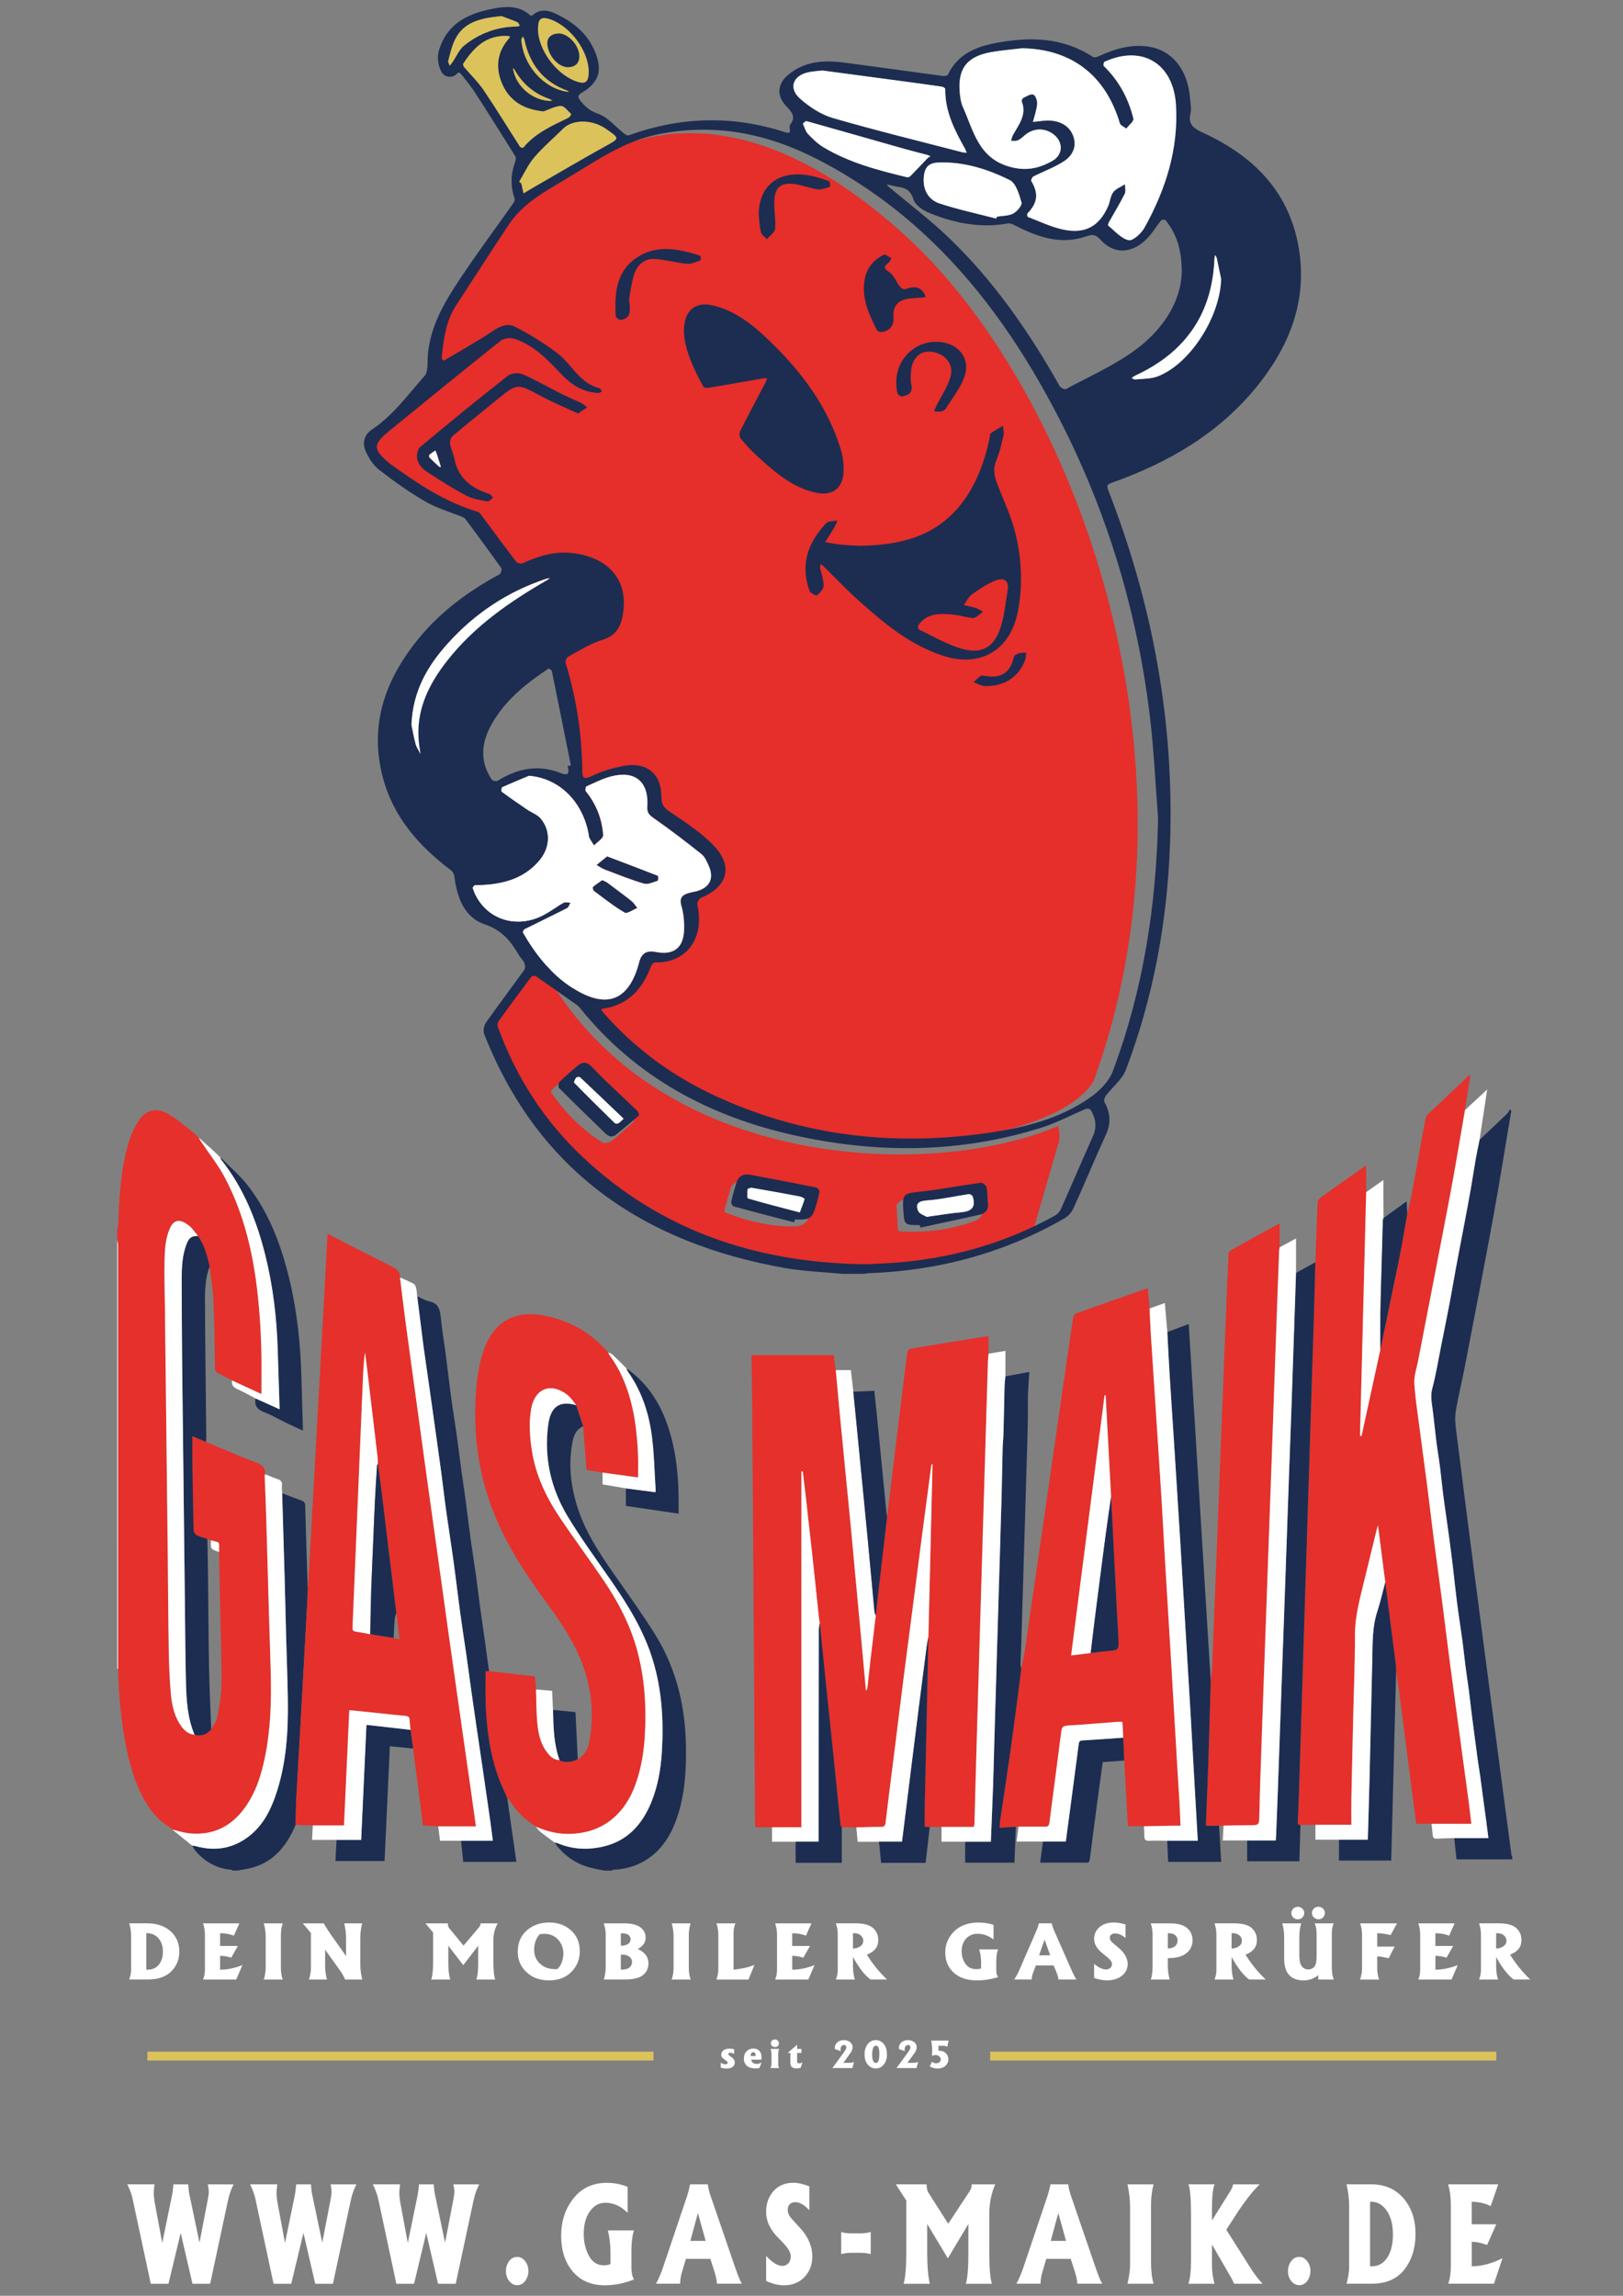
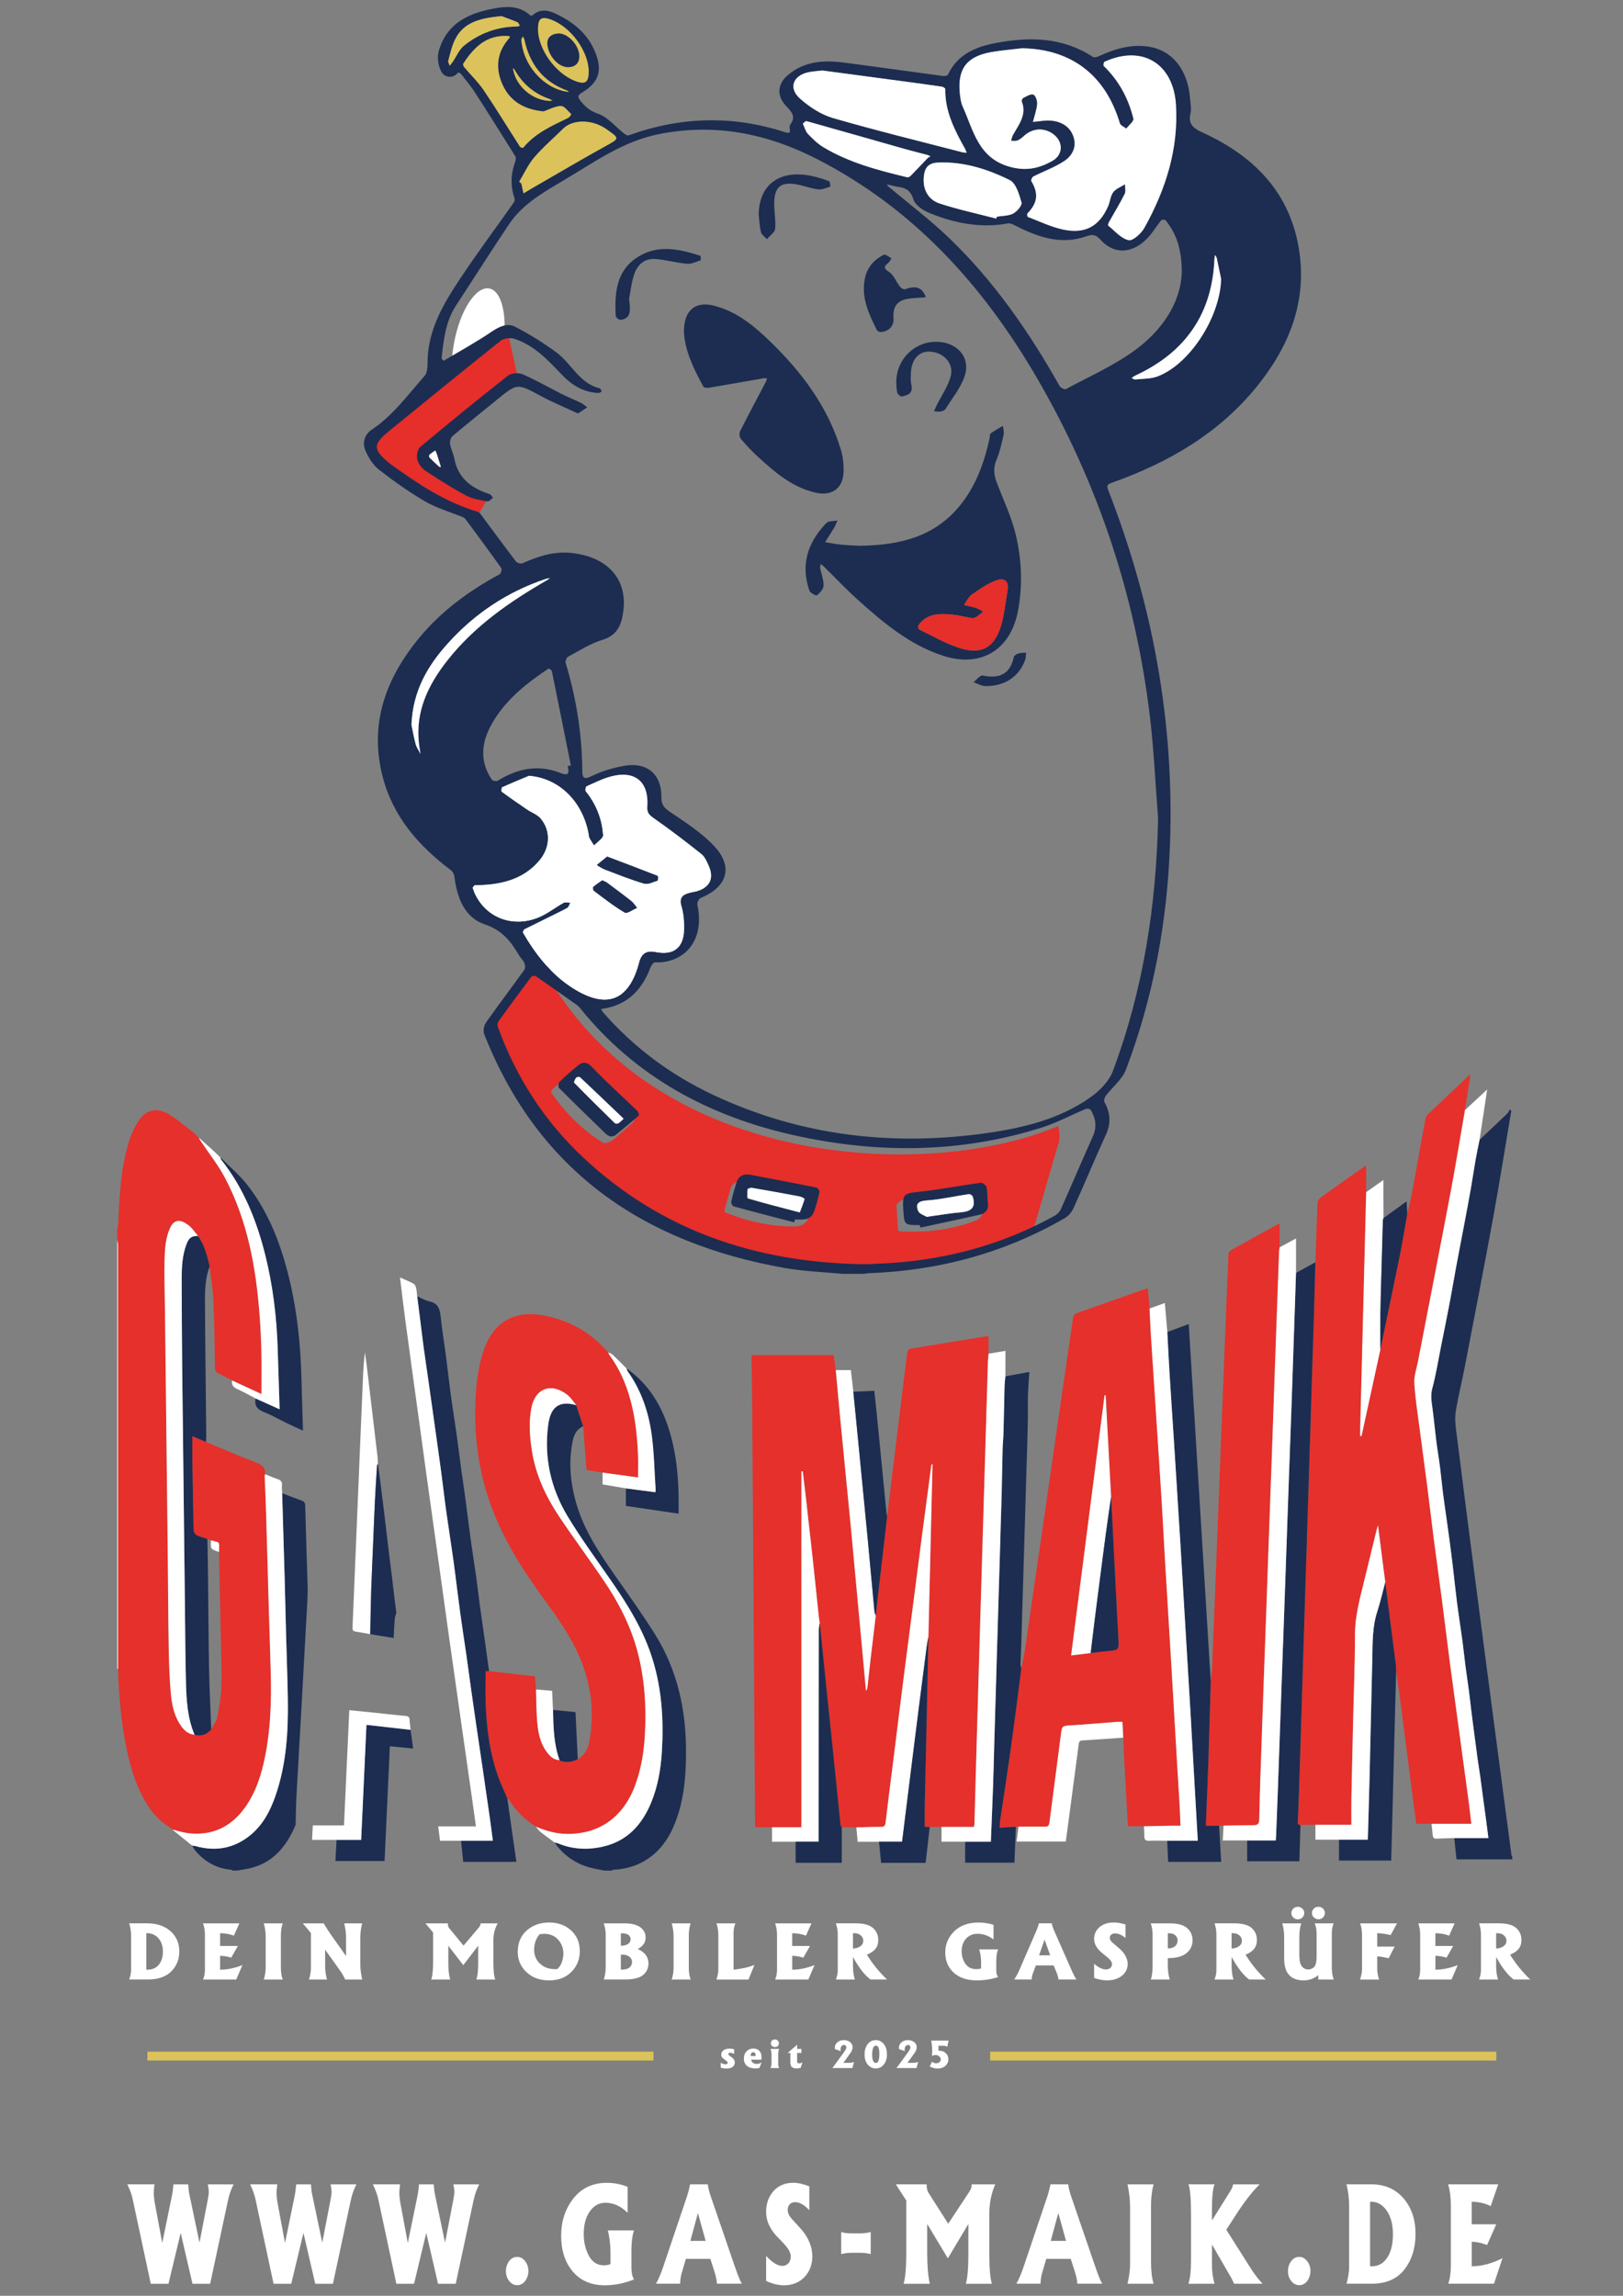
<svg xmlns="http://www.w3.org/2000/svg" version="1.1" id="Ebene_1" x="0px" y="0px" viewBox="0 0 595.28 841.89" style="enable-background:new 0 0 595.28 841.89;" xml:space="preserve">
  <rect x="0" y="0" width="595.28" height="841.89" fill="#808080" stroke="none" />
  <style type="text/css">
	.st0{fill:#FFFFFF;}
	.st1{fill:#DCC25B;}
	.st2{fill:#1C2D51;}
	.st3{fill:#E62E2A;}
	.st4{fill-rule:evenodd;clip-rule:evenodd;fill:#FFFFFF;}
	.st5{fill:#E6302B;}
</style>
  <g>
    <path class="st0" d="M46.69,801.01h9.99c-0.19,1.34-0.28,2.33-0.28,2.97c0,1.26,0.14,2.65,0.43,4.16l2.67,14.39l3.6-17.51   c0.19-0.97,0.36-2.3,0.52-3.99h5.4c0.12,1.7,0.27,2.93,0.45,3.71l3.7,17.66l3.05-15.81c0.24-1.23,0.36-2.19,0.36-2.87   c0-0.62-0.12-1.52-0.36-2.69h9.47c-0.91,1.71-1.61,3.71-2.09,5.98l-6.52,30.48H70.6l-4.33-18.66l-4.48,18.66H55.3l-6.67-31.18   C48.28,804.72,47.64,802.96,46.69,801.01z" />
    <path class="st0" d="M91.72,801.01h9.99c-0.19,1.34-0.28,2.33-0.28,2.97c0,1.26,0.14,2.65,0.43,4.16l2.67,14.39l3.6-17.51   c0.19-0.97,0.36-2.3,0.52-3.99h5.4c0.12,1.7,0.27,2.93,0.45,3.71l3.7,17.66l3.05-15.81c0.24-1.23,0.36-2.19,0.36-2.87   c0-0.62-0.12-1.52-0.36-2.69h9.47c-0.91,1.71-1.61,3.71-2.09,5.98l-6.52,30.48h-6.48l-4.33-18.66l-4.48,18.66h-6.48l-6.67-31.18   C93.32,804.72,92.67,802.96,91.72,801.01z" />
    <path class="st0" d="M136.76,801.01h9.99c-0.19,1.34-0.28,2.33-0.28,2.97c0,1.26,0.14,2.65,0.43,4.16l2.67,14.39l3.6-17.51   c0.19-0.97,0.36-2.3,0.52-3.99h5.4c0.12,1.7,0.27,2.93,0.45,3.71l3.7,17.66l3.05-15.81c0.24-1.23,0.36-2.19,0.36-2.87   c0-0.62-0.12-1.52-0.36-2.69h9.47c-0.91,1.71-1.61,3.71-2.09,5.98l-6.52,30.48h-6.48l-4.33-18.66l-4.48,18.66h-6.48l-6.67-31.18   C138.35,804.72,137.7,802.96,136.76,801.01z" />
    <path class="st0" d="M185.56,832.82c0-1.34,0.38-2.54,1.14-3.6c0.77-1.06,1.77-1.59,2.99-1.59c1.13,0,2.1,0.51,2.9,1.54   c0.81,1.03,1.21,2.24,1.21,3.64c0,1.35-0.39,2.56-1.16,3.62c-0.77,1.04-1.76,1.56-2.97,1.56c-1.15,0-2.12-0.51-2.91-1.52   C185.96,835.48,185.56,834.26,185.56,832.82z" />
    <path class="st0" d="M222.96,817.9h9.58c-0.63,1.92-0.95,4.33-0.95,7.24v6.59c0,1.74,0.32,3.13,0.95,4.16   c-3.56,1.43-7.14,2.15-10.74,2.15c-4.92,0-8.81-1.67-11.68-5c-2.86-3.35-4.3-7.75-4.3-13.2c0-5.29,1.5-9.85,4.5-13.66   c3.01-3.81,7.1-5.72,12.26-5.72c2.63,0,5.17,0.5,7.62,1.49v9.51c-2.5-2.46-5.21-3.69-8.11-3.69c-2.35,0-4.28,1.06-5.77,3.18   c-1.48,2.1-2.22,4.87-2.22,8.31c0,2.96,0.63,5.61,1.89,7.96c1.27,2.34,3.12,3.5,5.55,3.5c0.73,0,1.53-0.15,2.37-0.44v-4.2   C223.91,823.27,223.59,820.55,222.96,817.9z" />
    <path class="st0" d="M240.6,837.47c0.87-1.51,1.76-3.6,2.67-6.26l8.69-25.76c0.52-1.62,0.9-3.1,1.14-4.44h6.48   c0.25,1.53,0.6,2.95,1.06,4.27l8.65,25.22c1.2,3.5,2.12,5.82,2.78,6.96h-9.12c-0.03-1.15-0.34-2.65-0.93-4.51l-1.48-4.6h-8.97   l-1.44,4.86c-0.45,1.51-0.67,2.93-0.67,4.25H240.6z M253.21,821.75h5.61l-2.84-10.21L253.21,821.75z" />
    <path class="st0" d="M281,827.26c2.25,2.44,4.24,3.67,5.96,3.67c0.83,0,1.55-0.3,2.15-0.91c0.61-0.61,0.91-1.46,0.91-2.55   c0-0.89-0.32-1.81-0.97-2.78c-0.65-0.97-1.76-2.22-3.34-3.76c-1.57-1.56-2.75-3.14-3.53-4.74c-0.79-1.6-1.18-3.33-1.18-5.18   c0-2.96,0.9-5.46,2.69-7.5c1.81-2.04,4.23-3.06,7.27-3.06c1.71,0,3.67,0.44,5.88,1.31v8.76c-1.81-1.98-3.54-2.97-5.19-2.97   c-0.87,0-1.54,0.27-2.02,0.79c-0.47,0.53-0.71,1.22-0.71,2.06c0,1.07,0.47,2.13,1.4,3.18c0.93,1.03,2,2.2,3.21,3.53   c1.48,1.59,2.58,3.27,3.31,5.04c0.74,1.76,1.1,3.5,1.1,5.21c0,3.14-0.98,5.71-2.93,7.71c-1.94,1.98-4.43,2.97-7.45,2.97   c-2.06,0-4.24-0.53-6.56-1.59V827.26z" />
    <path class="st0" d="M308.53,826.61v-8.1c1.07,0.33,2.33,0.49,3.77,0.49h3.31c1.13,0,2.38-0.16,3.75-0.49v8.1   c-1.21-0.33-2.46-0.49-3.77-0.49h-3.32C311.03,826.12,309.79,826.28,308.53,826.61z" />
    <path class="st0" d="M328.57,801.01h11.28c0,1.26,0.22,2.27,0.65,3.04l7.29,11.4l7.81-11.84c0.37-0.59,0.6-1.08,0.67-1.47   c0.09-0.39,0.13-0.76,0.13-1.12h8.63c-1.45,3.35-2.17,6.94-2.17,10.77v14.57c0,5.45,0.32,9.16,0.95,11.12h-9.58   c0.63-1.93,0.95-5.64,0.95-11.12v-10.81l-7.53,12.61l-7.57-12.61v10.81c0,4.67,0.32,8.38,0.95,11.12h-9.58   c0.64-2.46,0.95-6.16,0.95-11.12v-19.41L328.57,801.01z" />
    <path class="st0" d="M372.78,837.47c0.87-1.51,1.76-3.6,2.67-6.26l8.69-25.76c0.52-1.62,0.9-3.1,1.14-4.44h6.48   c0.25,1.53,0.6,2.95,1.06,4.27l8.65,25.22c1.2,3.5,2.12,5.82,2.78,6.96h-9.12c-0.03-1.15-0.34-2.65-0.93-4.51l-1.48-4.6h-8.97   l-1.44,4.86c-0.45,1.51-0.67,2.93-0.67,4.25H372.78z M385.39,821.75h5.61l-2.84-10.21L385.39,821.75z" />
    <path class="st0" d="M413.54,837.47c0.63-2.65,0.95-5.07,0.95-7.26v-20.76c0-2.74-0.32-5.55-0.95-8.43h9.58   c-0.63,2.16-0.95,4.77-0.95,7.82v20.81c0,3.16,0.32,5.77,0.95,7.82H413.54z" />
    <path class="st0" d="M435.89,837.47c0.63-2.01,0.95-4.79,0.95-8.34v-17c0-5.81-0.32-9.51-0.95-11.12h9.58   c-0.63,1.59-0.95,4.59-0.95,9.02v4.23l6.76-10.81c0.51-0.84,0.85-1.65,1.01-2.43h9.71c-2.7,2.65-5.65,6.45-8.84,11.4l-3.38,5.25   l8.58,13.55c1.68,2.66,3.26,4.75,4.73,6.26h-10.44c-0.44-0.98-0.81-1.74-1.12-2.29l-7.01-12.1v7.45c0,2.46,0.32,4.77,0.95,6.94   H435.89z" />
    <path class="st0" d="M472.4,832.82c0-1.34,0.38-2.54,1.14-3.6c0.77-1.06,1.77-1.59,2.99-1.59c1.13,0,2.1,0.51,2.9,1.54   c0.81,1.03,1.21,2.24,1.21,3.64c0,1.35-0.39,2.56-1.16,3.62c-0.77,1.04-1.76,1.56-2.97,1.56c-1.15,0-2.12-0.51-2.91-1.52   C472.8,835.48,472.4,834.26,472.4,832.82z" />
    <path class="st0" d="M493.88,837.47c0.64-2.32,0.95-4.41,0.95-6.26V809c0-2.63-0.32-5.29-0.95-7.99h5.92h3.18   c4.9,0,8.82,1.71,11.77,5.11c2.95,3.39,4.43,7.77,4.43,13.13c0,5.14-1.35,9.46-4.05,12.96c-2.7,3.5-6.71,5.25-12.01,5.25h-1.81   H493.88z M503.39,807.41c-0.3,0-0.59,0-0.88,0v23.66c0.19,0,0.39,0,0.6,0c2.43,0,4.33-1.07,5.72-3.2c1.38-2.13,2.07-4.95,2.07-8.45   c0-3.55-0.72-6.4-2.15-8.55C507.32,808.71,505.53,807.55,503.39,807.41z" />
    <path class="st0" d="M531.16,801.01h18.35l-2.76,7.99c-2.14-1.06-4.46-1.59-6.95-1.59v8.27h8.99l-3.36,7.59   c-2.07-0.79-3.94-1.19-5.62-1.19v8.99c3.58,0,7.33-0.99,11.27-2.97l-3.12,9.36h-16.78c0.64-1.82,0.95-3.95,0.95-6.4v-22.65   C532.11,805.71,531.79,803.24,531.16,801.01z" />
  </g>
  <g>
    <path class="st0" d="M47.39,725.91c0.46-1.31,0.69-2.49,0.69-3.54v-12.55c0-1.49-0.23-2.99-0.69-4.51h4.3H54   c3.55,0,6.4,0.96,8.55,2.89c2.14,1.92,3.22,4.39,3.22,7.41c0,2.9-0.98,5.34-2.94,7.32c-1.96,1.98-4.87,2.97-8.72,2.97h-1.32H47.39z    M54.3,708.93c-0.22,0-0.43,0-0.64,0v13.37c0.14,0,0.28,0,0.43,0c1.76,0,3.15-0.6,4.15-1.81c1-1.21,1.51-2.8,1.51-4.78   c0-2.01-0.52-3.61-1.56-4.83C57.15,709.66,55.85,709.01,54.3,708.93z" />
    <path class="st0" d="M74.47,705.32h13.32l-2.01,4.51c-1.56-0.6-3.24-0.9-5.05-0.9v4.67h6.52l-2.44,4.29   c-1.5-0.45-2.86-0.67-4.08-0.67v5.08c2.6,0,5.32-0.56,8.18-1.68l-2.27,5.29H74.47c0.46-1.03,0.69-2.23,0.69-3.61v-12.8   C75.16,707.97,74.93,706.57,74.47,705.32z" />
    <path class="st0" d="M96.75,725.91c0.46-1.49,0.69-2.86,0.69-4.1v-11.73c0-1.55-0.23-3.14-0.69-4.76h6.96   c-0.46,1.22-0.69,2.7-0.69,4.42v11.75c0,1.79,0.23,3.26,0.69,4.42H96.75z" />
    <path class="st0" d="M111.07,705.32h7.66c0.85,1.44,1.72,2.81,2.62,4.1l5.58,7.89v-6.11c0-2.26-0.23-4.22-0.69-5.88h6.61   c-0.46,1.67-0.69,3.43-0.69,5.29v10.01c0,1.43,0.23,3.2,0.69,5.29h-6.27c-0.35-0.91-0.97-2.01-1.86-3.3l-5.47-7.64v5.65   c0,1.89,0.23,3.65,0.69,5.29h-6.6c0.46-1.5,0.69-2.94,0.69-4.31v-12.74L111.07,705.32z" />
    <path class="st0" d="M156.06,705.32h8.19c0,0.71,0.16,1.28,0.47,1.71l5.29,6.44l5.67-6.69c0.27-0.33,0.43-0.61,0.49-0.83   c0.06-0.22,0.1-0.43,0.1-0.63h6.27c-1.05,1.89-1.57,3.92-1.57,6.08v8.23c0,3.08,0.23,5.17,0.69,6.28h-6.96   c0.46-1.09,0.69-3.18,0.69-6.28v-6.11l-5.47,7.12l-5.49-7.12v6.11c0,2.64,0.23,4.73,0.69,6.28h-6.96c0.46-1.39,0.69-3.48,0.69-6.28   v-10.96L156.06,705.32z" />
    <path class="st0" d="M189.9,715.78c0-3.28,1.09-5.9,3.28-7.85c2.2-1.95,4.96-2.93,8.28-2.93c3.18,0,5.83,0.96,7.98,2.89   c2.14,1.92,3.22,4.46,3.22,7.64c0,2.98-1.03,5.51-3.09,7.59c-2.05,2.07-4.78,3.11-8.19,3.11c-3.37,0-6.13-1-8.26-3.01   C190.97,721.21,189.9,718.73,189.9,715.78z M195.91,714.96c0,2.1,0.72,3.82,2.16,5.15c1.44,1.33,3.25,1.99,5.43,1.99   c0.36,0,0.66,0,0.89-0.01c0.8-0.71,1.37-1.6,1.72-2.66c0.35-1.07,0.53-2.07,0.53-2.99c0-1.99-0.64-3.7-1.91-5.13   c-1.28-1.44-2.99-2.16-5.13-2.16c-0.49,0-1.06,0.06-1.72,0.17C196.57,710.91,195.91,712.8,195.91,714.96z" />
    <path class="st0" d="M221.44,705.32h6.72h0.94c2.5,0,4.4,0.47,5.71,1.41c1.32,0.94,1.98,2.19,1.98,3.73c0,0.98-0.23,1.8-0.7,2.45   c-0.47,0.65-1.19,1.25-2.17,1.81c2.61,1.17,3.92,2.92,3.92,5.25c0,1.79-0.67,3.23-1.99,4.31c-1.33,1.08-3.55,1.62-6.65,1.62h-0.96   h-6.78c0.46-1.38,0.69-2.88,0.69-4.5v-12.2C222.13,708.03,221.9,706.73,221.44,705.32z M227.71,708.93v4.59   c1.12,0,2-0.22,2.63-0.65c0.63-0.43,0.95-1.01,0.95-1.74c0-0.61-0.26-1.13-0.77-1.56C230,709.15,229.06,708.93,227.71,708.93z    M227.71,716.79v5.5c1.49,0,2.55-0.26,3.17-0.78c0.62-0.53,0.94-1.2,0.94-2.02c0-0.76-0.31-1.39-0.94-1.91   c-0.62-0.53-1.48-0.79-2.59-0.79H227.71z" />
    <path class="st0" d="M246.37,725.91c0.46-1.49,0.69-2.86,0.69-4.1v-11.73c0-1.55-0.23-3.14-0.69-4.76h6.96   c-0.46,1.22-0.69,2.7-0.69,4.42v11.75c0,1.79,0.23,3.26,0.69,4.42H246.37z" />
    <path class="st0" d="M262.78,705.32h6.96c-0.46,1.04-0.69,2.23-0.69,3.58v13.4c3.19-0.35,5.75-0.94,7.66-1.75l-2.18,5.37h-11.75   c0.46-1.41,0.69-2.61,0.69-3.61v-12.93C263.47,708.03,263.24,706.68,262.78,705.32z" />
    <path class="st0" d="M284.3,705.32h13.32l-2.01,4.51c-1.56-0.6-3.24-0.9-5.05-0.9v4.67h6.53l-2.44,4.29   c-1.5-0.45-2.86-0.67-4.08-0.67v5.08c2.6,0,5.32-0.56,8.18-1.68l-2.27,5.29H284.3c0.46-1.03,0.69-2.23,0.69-3.61v-12.8   C284.99,707.97,284.76,706.57,284.3,705.32z" />
    <path class="st0" d="M306.58,725.91c0.46-1.25,0.69-2.36,0.69-3.34v-13.14c0-1.42-0.23-2.8-0.69-4.12h6.86h0.43   c2.94,0,5.05,0.57,6.32,1.7c1.28,1.13,1.93,2.6,1.93,4.41c0,1.32-0.35,2.41-1.04,3.27c-0.7,0.85-1.74,1.56-3.13,2.11   c2.2,3.51,4.67,6.54,7.41,9.1h-6.1c-2.19-1.67-4.32-4.42-6.4-8.26V721c0,1.87,0.23,3.51,0.69,4.91H306.58z M312.85,708.93v5.62   c1.16-0.06,2.07-0.35,2.75-0.86c0.69-0.51,1.03-1.18,1.03-2.02c0-0.75-0.3-1.39-0.91-1.93c-0.6-0.55-1.41-0.82-2.44-0.82H312.85z" />
    <path class="st0" d="M359.14,714.86h6.96c-0.46,1.08-0.69,2.45-0.69,4.09v3.72c0,0.98,0.23,1.77,0.69,2.35   c-2.59,0.81-5.19,1.21-7.8,1.21c-3.57,0-6.4-0.94-8.48-2.82c-2.08-1.89-3.12-4.37-3.12-7.45c0-2.99,1.09-5.56,3.27-7.72   c2.19-2.15,5.16-3.23,8.9-3.23c1.91,0,3.75,0.28,5.53,0.84v5.37c-1.82-1.39-3.78-2.08-5.89-2.08c-1.71,0-3.11,0.6-4.19,1.79   c-1.08,1.19-1.61,2.75-1.61,4.7c0,1.67,0.46,3.17,1.37,4.5c0.92,1.32,2.27,1.98,4.03,1.98c0.53,0,1.11-0.08,1.73-0.25v-2.38   C359.84,717.89,359.6,716.35,359.14,714.86z" />
    <path class="st0" d="M371.96,725.91c0.63-0.85,1.28-2.03,1.94-3.54l6.31-14.55c0.38-0.91,0.66-1.75,0.83-2.51h4.71   c0.18,0.86,0.44,1.67,0.77,2.41l6.28,14.25c0.87,1.98,1.54,3.29,2.02,3.93h-6.62c-0.02-0.65-0.24-1.5-0.68-2.55l-1.07-2.6h-6.51   l-1.04,2.74c-0.33,0.85-0.49,1.65-0.49,2.4H371.96z M381.11,717.03h4.07l-2.06-5.77L381.11,717.03z" />
    <path class="st0" d="M401.3,720.15c1.64,1.38,3.08,2.07,4.33,2.07c0.61,0,1.13-0.17,1.56-0.51c0.44-0.34,0.66-0.82,0.66-1.44   c0-0.5-0.23-1.02-0.71-1.57c-0.47-0.55-1.28-1.25-2.43-2.13c-1.14-0.88-2-1.77-2.56-2.68c-0.57-0.91-0.85-1.88-0.85-2.93   c0-1.67,0.65-3.08,1.95-4.24c1.31-1.15,3.07-1.73,5.28-1.73c1.24,0,2.66,0.25,4.27,0.74v4.95c-1.31-1.12-2.57-1.67-3.77-1.67   c-0.63,0-1.12,0.15-1.47,0.45c-0.34,0.3-0.51,0.69-0.51,1.16c0,0.61,0.34,1.21,1.02,1.79c0.68,0.58,1.46,1.24,2.33,1.99   c1.08,0.9,1.88,1.85,2.4,2.85c0.53,0.99,0.8,1.97,0.8,2.94c0,1.78-0.71,3.23-2.13,4.35c-1.41,1.12-3.22,1.68-5.41,1.68   c-1.49,0-3.08-0.3-4.76-0.9V720.15z" />
    <path class="st0" d="M422.06,705.32h5.87h1.21c2.84,0,4.92,0.57,6.25,1.71c1.34,1.14,2.01,2.64,2.01,4.51   c0,1.93-0.75,3.5-2.24,4.71c-1.49,1.21-3.77,1.82-6.84,1.82v2.55c0,1.82,0.23,3.58,0.69,5.29h-6.96c0.46-1,0.69-2.77,0.69-5.29   v-11.19C422.75,708,422.52,706.63,422.06,705.32z M428.33,708.93v5.58c1.15,0,2.03-0.27,2.65-0.82c0.62-0.55,0.94-1.25,0.94-2.08   c0-0.76-0.28-1.39-0.83-1.9c-0.55-0.52-1.37-0.78-2.47-0.78C428.54,708.93,428.44,708.93,428.33,708.93z" />
    <path class="st0" d="M445.46,725.91c0.46-1.25,0.69-2.36,0.69-3.34v-13.14c0-1.42-0.23-2.8-0.69-4.12h6.86h0.43   c2.94,0,5.05,0.57,6.32,1.7c1.28,1.13,1.93,2.6,1.93,4.41c0,1.32-0.35,2.41-1.04,3.27c-0.7,0.85-1.74,1.56-3.13,2.11   c2.2,3.51,4.67,6.54,7.41,9.1h-6.11c-2.19-1.67-4.32-4.42-6.4-8.26V721c0,1.87,0.23,3.51,0.69,4.91H445.46z M451.72,708.93v5.62   c1.16-0.06,2.07-0.35,2.75-0.86c0.69-0.51,1.03-1.18,1.03-2.02c0-0.75-0.3-1.39-0.91-1.93c-0.6-0.55-1.41-0.82-2.44-0.82H451.72z" />
    <path class="st0" d="M470.3,705.32h6.96c-0.46,1.47-0.69,3.12-0.69,4.95v6.68c0,1.94,0.3,3.31,0.91,4.1   c0.61,0.78,1.4,1.17,2.35,1.17c0.78,0,1.48-0.29,2.12-0.86c0.63-0.57,0.95-1.91,0.95-4.02v-8.22c0-1.47-0.23-2.73-0.69-3.8h6.96   c-0.46,0.98-0.69,2.21-0.69,3.69v12.48c0,1.67,0.23,3.14,0.69,4.42h-5.66v-1.61c-1.57,1.28-3.37,1.93-5.37,1.93   c-2.27,0-4.03-0.64-5.28-1.93c-1.24-1.28-1.86-3.34-1.86-6.16v-8.06C471,708.5,470.77,706.91,470.3,705.32z M473.65,701.53   c0-0.59,0.22-1.12,0.67-1.58c0.45-0.47,1.02-0.71,1.7-0.71c0.62,0,1.17,0.22,1.64,0.66c0.48,0.44,0.72,0.98,0.72,1.64   c0,0.61-0.23,1.14-0.68,1.61c-0.45,0.46-1.01,0.69-1.68,0.69c-0.65,0-1.21-0.22-1.67-0.65   C473.89,702.74,473.65,702.19,473.65,701.53z M481.2,701.53c0-0.62,0.22-1.15,0.67-1.61c0.45-0.46,1.02-0.69,1.69-0.69   c0.63,0,1.19,0.22,1.66,0.66c0.47,0.44,0.71,0.98,0.71,1.64c0,0.63-0.23,1.17-0.68,1.62c-0.45,0.45-1.01,0.67-1.68,0.67   c-0.63,0-1.18-0.22-1.65-0.66C481.43,702.73,481.2,702.18,481.2,701.53z" />
    <path class="st0" d="M498.86,725.91c0.46-1.5,0.69-2.73,0.69-3.69v-13.01c0-1.28-0.23-2.58-0.69-3.89h13.53l-2.35,4.31   c-1.88-0.47-3.52-0.7-4.91-0.7v4.9h6.39l-2.19,4.29c-1.79-0.45-3.19-0.67-4.2-0.67v4.54c0,1.16,0.23,2.47,0.69,3.93H498.86z" />
    <path class="st0" d="M520.2,705.32h13.32l-2.01,4.51c-1.55-0.6-3.24-0.9-5.05-0.9v4.67H533l-2.44,4.29   c-1.5-0.45-2.86-0.67-4.08-0.67v5.08c2.59,0,5.32-0.56,8.18-1.68l-2.27,5.29H520.2c0.46-1.03,0.69-2.23,0.69-3.61v-12.8   C520.89,707.97,520.66,706.57,520.2,705.32z" />
    <path class="st0" d="M542.49,725.91c0.46-1.25,0.69-2.36,0.69-3.34v-13.14c0-1.42-0.23-2.8-0.69-4.12h6.86h0.43   c2.94,0,5.05,0.57,6.32,1.7c1.28,1.13,1.93,2.6,1.93,4.41c0,1.32-0.35,2.41-1.04,3.27c-0.7,0.85-1.74,1.56-3.13,2.11   c2.2,3.51,4.67,6.54,7.41,9.1h-6.11c-2.19-1.67-4.32-4.42-6.4-8.26V721c0,1.87,0.23,3.51,0.69,4.91H542.49z M548.75,708.93v5.62   c1.16-0.06,2.07-0.35,2.75-0.86c0.69-0.51,1.03-1.18,1.03-2.02c0-0.75-0.3-1.39-0.91-1.93c-0.6-0.55-1.41-0.82-2.44-0.82H548.75z" />
  </g>
  <g>
    <g>
      <path class="st0" d="M264.35,756.41c0.43,0.25,0.76,0.41,1,0.48c0.24,0.06,0.49,0.1,0.73,0.1c0.23,0,0.42-0.04,0.58-0.12    c0.16-0.09,0.24-0.22,0.24-0.39c0-0.21-0.11-0.41-0.33-0.61c-0.22-0.19-0.46-0.38-0.72-0.56c-0.48-0.33-0.82-0.62-1.02-0.87    c-0.19-0.25-0.29-0.58-0.29-1c0-0.64,0.28-1.16,0.83-1.58c0.56-0.42,1.28-0.63,2.16-0.63c0.58,0,1.15,0.08,1.74,0.25v1.67    c-0.33-0.15-0.59-0.25-0.78-0.3c-0.19-0.05-0.39-0.08-0.6-0.08c-0.24,0-0.43,0.04-0.56,0.13c-0.13,0.08-0.19,0.2-0.19,0.34    c0,0.19,0.15,0.4,0.46,0.62s0.57,0.41,0.77,0.57c0.76,0.55,1.14,1.2,1.14,1.94c0,0.6-0.25,1.12-0.75,1.54    c-0.5,0.42-1.24,0.63-2.23,0.63c-0.84,0-1.57-0.1-2.17-0.32V756.41z" />
      <path class="st0" d="M279.32,754.38c0,0.26-0.03,0.57-0.08,0.92h-3.77c0.1,0.45,0.32,0.82,0.68,1.12c0.36,0.3,0.8,0.45,1.34,0.45    c0.35,0,0.67-0.04,0.95-0.14c0.29-0.09,0.6-0.23,0.92-0.42l-0.85,2.05c-0.47,0.1-0.96,0.16-1.46,0.16c-1.27,0-2.29-0.31-3.06-0.93    c-0.77-0.62-1.15-1.52-1.15-2.69c0-1.1,0.33-1.99,0.99-2.67c0.66-0.68,1.51-1.02,2.52-1.02c0.88,0,1.59,0.28,2.14,0.84    C279.04,752.61,279.32,753.38,279.32,754.38z M276.29,752.57c-0.32,0-0.56,0.11-0.71,0.33c-0.16,0.22-0.25,0.57-0.27,1.05h1.85    C277.16,753.03,276.87,752.57,276.29,752.57z" />
      <path class="st0" d="M282.62,758.37c0.23-0.62,0.35-1.16,0.35-1.63v-3.46c0-0.61-0.11-1.25-0.35-1.92h3.16    c-0.23,0.6-0.35,1.21-0.35,1.82v3.75c0,0.57,0.11,1.05,0.35,1.44H282.62z M282.74,749.29c0-0.37,0.13-0.69,0.39-0.98    c0.26-0.28,0.62-0.43,1.08-0.43c0.41,0,0.75,0.14,1.04,0.41c0.29,0.28,0.43,0.61,0.43,1c0,0.39-0.13,0.72-0.38,0.99    c-0.26,0.27-0.6,0.4-1.02,0.4c-0.49,0-0.87-0.14-1.14-0.41C282.87,750.01,282.74,749.67,282.74,749.29z" />
      <path class="st0" d="M288.89,752.83l3.47-3.01v1.54h1.58v1.47h-1.58v2.97v0.12c0,0.28,0.06,0.47,0.19,0.58    c0.13,0.1,0.32,0.15,0.57,0.15c0.43,0,0.84-0.13,1.22-0.39l-0.69,2.04c-0.51,0.14-1.02,0.21-1.53,0.21    c-0.68,0-1.22-0.15-1.63-0.46c-0.4-0.3-0.6-0.84-0.6-1.61v-0.46v-3.15H288.89z" />
      <path class="st0" d="M305.31,758.37l4.05-5.54c0.28-0.4,0.52-0.76,0.74-1.1c0.21-0.34,0.32-0.67,0.32-0.99    c0-0.21-0.08-0.4-0.23-0.57c-0.15-0.17-0.37-0.26-0.65-0.26c-0.33,0-0.62,0.14-0.87,0.43c-0.24,0.28-0.37,0.69-0.37,1.21    c0,0.15,0.01,0.35,0.04,0.61l-2.11-0.74c-0.03-0.16-0.04-0.34-0.04-0.54c0-0.73,0.3-1.37,0.91-1.92c0.61-0.55,1.41-0.83,2.4-0.83    c0.93,0,1.69,0.25,2.3,0.74c0.61,0.5,0.92,1.09,0.92,1.78c0,0.75-0.25,1.46-0.76,2.16l-2.63,3.65h2.12c0.36,0,0.66-0.02,0.92-0.07    s0.55-0.14,0.87-0.28l-0.6,2.26H305.31z" />
      <path class="st0" d="M317.11,753.37c0-1.54,0.38-2.79,1.14-3.77c0.77-0.98,1.75-1.47,2.96-1.47c1.16,0,2.14,0.47,2.92,1.41    c0.79,0.94,1.18,2.22,1.18,3.87c0,1.49-0.39,2.72-1.16,3.68c-0.77,0.96-1.75,1.43-2.95,1.43c-1.15,0-2.12-0.47-2.92-1.4    C317.5,756.2,317.11,754.94,317.11,753.37z M319.89,753.31c0,2.13,0.46,3.2,1.37,3.2c0.43,0,0.75-0.29,0.96-0.85    c0.21-0.57,0.31-1.41,0.31-2.52c0-1.99-0.42-2.98-1.26-2.98c-0.48,0-0.83,0.3-1.05,0.91C320,751.67,319.89,752.41,319.89,753.31z" />
      <path class="st0" d="M328.82,758.37l4.05-5.54c0.28-0.4,0.52-0.76,0.74-1.1c0.21-0.34,0.32-0.67,0.32-0.99    c0-0.21-0.08-0.4-0.23-0.57c-0.15-0.17-0.37-0.26-0.65-0.26c-0.33,0-0.62,0.14-0.87,0.43c-0.24,0.28-0.37,0.69-0.37,1.21    c0,0.15,0.01,0.35,0.04,0.61l-2.11-0.74c-0.03-0.16-0.04-0.34-0.04-0.54c0-0.73,0.3-1.37,0.91-1.92c0.61-0.55,1.41-0.83,2.4-0.83    c0.93,0,1.69,0.25,2.3,0.74c0.61,0.5,0.92,1.09,0.92,1.78c0,0.75-0.25,1.46-0.76,2.16l-2.63,3.65h2.12c0.36,0,0.66-0.02,0.92-0.07    s0.55-0.14,0.87-0.28l-0.6,2.26H328.82z" />
      <path class="st0" d="M341.02,757.8l0.8-1.76c0.28,0.22,0.54,0.37,0.77,0.46c0.23,0.09,0.5,0.13,0.78,0.13    c0.5,0,0.91-0.14,1.22-0.43c0.31-0.29,0.47-0.62,0.47-1.01c0-0.38-0.18-0.75-0.55-1.08c-0.37-0.34-0.83-0.51-1.39-0.51    c-0.23,0-0.44,0.03-0.63,0.08c-0.19,0.05-0.41,0.14-0.67,0.26c0.05-0.71,0.08-1.38,0.08-1.98c0-1.18-0.12-2.4-0.36-3.66h6.38    l-0.48,2.26c-0.37-0.19-0.66-0.3-0.87-0.32c-0.21-0.03-0.48-0.04-0.82-0.04h-1.55v1.82c0.1,0,0.24,0,0.43,0    c0.89,0,1.64,0.3,2.27,0.9c0.63,0.6,0.94,1.34,0.94,2.23c0,0.93-0.36,1.73-1.08,2.4c-0.71,0.66-1.67,0.99-2.87,0.99    c-0.47,0-0.92-0.05-1.34-0.15C342.14,758.27,341.62,758.08,341.02,757.8z" />
    </g>
    <g>
      <rect x="363.18" y="752.36" class="st1" width="185.63" height="3.26" />
      <rect x="54.05" y="752.36" class="st1" width="185.63" height="3.26" />
    </g>
  </g>
  <g>
    <g>
      <path class="st0" d="M170.53,326.31c0.84,3.01,2.15,5.58,3.83,7.68c1.89,2.34,4.24,4.09,6.93,5.17c2.58,1.03,5.41,1.44,8.36,1.14    c4.21-0.42,8.82-2.36,13.38-6.02c1.11-0.89,2.72-1.41,3.59-1.14c0.87,0.26,0.68,1.2-0.44,2.1c-5.76,4.64-11.68,7.29-17.25,8.19    c5.65,9.97,12.46,17.36,19.19,21.57c4.08,2.55,8.05,3.9,11.62,3.92c2.68,0.01,5.07-0.88,6.95-2.76c2.57-2.57,4.62-6.65,5.9-12.4    l0.01,0c0.08-0.35,0.37-0.77,0.86-1.19c1.07-0.9,2.68-1.46,3.6-1.24c3.12,0.74,5.54,0.73,7.29,0.12c0.78-0.27,1.48-0.79,2.07-1.5    c0.92-1.1,1.58-2.54,1.98-4.24c0.86-3.61,0.46-8.15-1.22-13.01c-0.07-0.21-0.03-0.48,0.15-0.79c0.52-0.9,2.01-1.82,3.32-2.04    c3.08-0.52,5.14-1.34,6.24-2.36c1.14-1.06,1.67-2.49,1.62-4.2c-0.06-1.96-0.92-4.17-2.55-6.5c-3.5-5-10.46-10.5-20.54-15.47    c-0.26-0.13-0.4-0.35-0.37-0.65c0.33-3.2,0.16-5.91-0.5-8.09c-0.74-2.43-2.08-4.17-4-5.15c-1.81-0.93-4.13-1.18-6.93-0.7    c-3.27,0.55-7.3,2.1-12.07,4.72c0.13,0.13,0.25,0.27,0.38,0.41c3.8,4.17,6.56,10.13,7.39,17.9c0.08,0.73-0.99,1.79-2.4,2.37    c-1.41,0.59-2.62,0.47-2.7-0.25c-0.8-7.5-3.45-13.23-7.1-17.24c-2.41-2.64-5.23-4.52-8.22-5.65c-2.89-1.09-5.9-1.47-8.79-1.16    c-3.34,0.36-6.57,1.74-9.23,4.13c3.23,3.31,7.88,6.44,14.15,9.29c0.02,0.01,0.03,0.02,0.05,0.03c1.75,1.76,2.87,3.8,3.36,5.94    c0.62,2.73,0.23,5.64-1.18,8.35c-1.43,2.77-3.91,5.35-7.44,7.38c-4.39,2.53-10.36,4.16-17.87,4.17c-0.07,0-0.12-0.01-0.16-0.04    C171.37,326.82,170.95,326.56,170.53,326.31L170.53,326.31z" />
      <path class="st2" d="M239.12,323.69c0.76,0.35,0.41,1.33-0.78,2.19c-1.19,0.86-2.77,1.28-3.53,0.93    c-2.57-1.17-5.33-2.29-8.29-3.35c-2.97-1.06-6.06-2.05-9.29-2.95c-0.88-0.25-0.71-1.18,0.38-2.08c1.1-0.9,2.7-1.42,3.59-1.17    c3.36,0.94,6.51,1.94,9.46,3C233.63,321.33,236.44,322.47,239.12,323.69L239.12,323.69z" />
      <path class="st2" d="M231.32,334.12c0.68,0.4,0.24,1.41-1,2.25c-1.23,0.84-2.79,1.2-3.47,0.8c-2.96-1.72-5.4-3.28-7.31-4.69    c-1.94-1.43-3.35-2.71-4.25-3.84c-0.44-0.55,0.3-1.61,1.64-2.36c1.34-0.75,2.78-0.91,3.22-0.35c0.82,1.04,2.15,2.24,4,3.6    C226.03,330.91,228.42,332.44,231.32,334.12L231.32,334.12z" />
      <g>
        <path class="st3" d="M398.6,410.88c0.36,0.81,0.63,1.6,0.8,2.36C399.23,412.47,398.97,411.69,398.6,410.88z" />
        <path class="st3" d="M398.6,410.88c-0.36-0.81-0.82-1.65-1.38-2.51v0C397.78,409.23,398.24,410.06,398.6,410.88z" />
-         <path class="st3" d="M381.41,450.01c-0.41,0.21-0.82,0.42-1.23,0.63C380.59,450.43,381,450.22,381.41,450.01z" />
        <path class="st3" d="M387.96,420.09c0.82-1.82,0.87-4.2,0.13-7.13c0.95-0.4,1.87-0.82,2.77-1.24     c-15.3,7.16-37.37,11.71-61.44,11.62c-28.27-0.1-59.59-6.53-86.07-22.54c-15.19-9.19-28.79-21.55-39.31-37.69     c-0.02-0.04-0.04-0.07-0.06-0.11c-1.05-2.85-1.88-5.73-2.51-8.64c-1.01-0.1-1.97-0.06-2.89,0.13c-0.66,0.14-1.32,0.36-1.97,0.66     l-2.76,3.8c-3.72,5.13-8.57,11.82-13.94,18.89c2.8,7.91,6.27,15.28,10.3,22.13c17.43,29.55,45.59,49.38,77.14,59.1     c31.3,9.64,65.82,9.31,96.32-1.38c5.22-1.83,10.31-4,15.26-6.44C379.08,450.8,382.08,440.44,387.96,420.09z M231.7,412.06     l-6.66,5.8c-1.05,0.91-2.67,1.49-3.62,1.29c-0.19-0.04-0.34-0.11-0.44-0.2c-3.54-2.2-6.86-4.8-9.98-7.82     c-3.15-3.05-6.07-6.51-8.76-10.37c-0.3-0.44,0.07-1.15,0.86-1.79l6.4-5.63c1.04-0.91,2.65-1.5,3.61-1.31     c0.26,0.05,0.45,0.16,0.56,0.3l0.01-0.01c2.97,3.86,5.99,7.27,9.06,10.22c3.09,2.97,6.26,5.52,9.52,7.65     C232.8,410.56,232.54,411.33,231.7,412.06z M298.64,438.79l-2.42,8.5c-0.24,0.84-1.56,1.85-2.96,2.26     c-0.4,0.12-0.77,0.17-1.08,0.17c-4.28,0.1-8.6-0.28-12.95-1.13c-4.34-0.85-8.71-2.16-13.13-3.94c-0.41-0.17-0.53-0.51-0.38-0.92     l2.31-8.3c0.23-0.84,1.55-1.85,2.94-2.26c0.69-0.2,1.26-0.22,1.64-0.08l0.01,0c4.55,1.6,8.9,2.79,13.06,3.58     c4.15,0.79,8.12,1.18,11.91,1.19C298.43,437.84,298.8,438.22,298.64,438.79L298.64,438.79z M357.68,447.71     c-0.13,0.05-0.25,0.1-0.37,0.13c-4.18,1.52-8.52,2.59-13.03,3.21c-4.48,0.61-9.14,0.79-14,0.52c-0.6-0.03-0.92-0.29-0.94-0.66     l-0.01,0l-0.5-8.69c-0.04-0.74,1.07-1.8,2.48-2.37c0.59-0.24,1.15-0.35,1.59-0.35c4.72,0.04,9.15-0.23,13.27-0.82     c4.02-0.57,7.75-1.44,11.17-2.6c1.32-0.45,2.32-0.25,2.36,0.42l0.46,8.82C360.2,446.08,359.09,447.14,357.68,447.71z" />
        <path class="st3" d="M391.57,411.38c0.76-0.36,1.5-0.74,2.23-1.11C393.07,410.64,392.33,411.01,391.57,411.38z" />
        <path class="st3" d="M399.03,418.1l-12.77,29.27c0,0-0.01,0-0.01,0.01c0,0,0.01,0,0.01-0.01L399.03,418.1     c0.11-0.24,0.18-0.5,0.26-0.75C399.21,417.61,399.14,417.86,399.03,418.1z" />
        <path class="st3" d="M394.58,409.86c0.9-0.49,1.79-0.98,2.63-1.48C396.37,408.88,395.48,409.37,394.58,409.86z" />
      </g>
      <path class="st4" d="M179.47,105.79c4.86,0.93,6.98,11.23,4.73,23.01c-2.25,11.78-8.01,20.57-12.88,19.64    c-4.86-0.93-6.98-11.23-4.73-23.01C168.84,113.66,174.61,104.87,179.47,105.79L179.47,105.79z" />
-       <path class="st3" d="M409.33,231.81c-13.95-62.14-44.56-116.06-78.21-146.26c-23.81-21.37-46.55-33.28-68.18-36.08    c-21.14-2.74-41.15,3.39-60.01,18.03c-0.23,0.19-0.5,0.37-0.79,0.53c-1.95,1.09-3.82,2.24-5.63,3.43    c-2.83,1.87-5.55,3.91-8.13,6.07l-24.73,34.8c-0.33,0.91-0.66,1.82-0.97,2.74c-0.02,0.08-0.04,0.16-0.08,0.25    c-0.38,1.17-0.73,2.35-1.05,3.54c-5.47,20.06-3.29,43.3,9.89,67.46c1.41,2.58,2.96,5.2,4.66,7.85    c14.14,16.45,23.9,34.69,29.26,54.74c5.36,20.01,6.33,41.82,2.92,65.4c0,0.09-0.02,0.18-0.05,0.29    c-2.64,7.83-3.98,15.47-4.02,22.91c-0.02,4.35,0.4,8.62,1.26,12.84c0.01,0.02,0.01,0.05,0.01,0.07c0.61,2.98,1.45,5.93,2.5,8.84    c10.25,15.96,23.49,28.18,38.26,37.29c25.66,15.81,55.93,22.18,83.2,22.33c26.74,0.14,50.28-5.62,63.29-14.23    c0.21-0.14,0.42-0.28,0.63-0.42c0.09-0.06,0.18-0.13,0.27-0.19c3.28-2.3,5.8-4.8,7.41-7.45    C421,342.05,421.06,284.04,409.33,231.81z" />
    </g>
    <path class="st3" d="M186.34,122.2l-25.04,16.96l-24.79,22.35l0.08,3.67c0,0,7.1,6.04,7.42,6.61s30.83,17.94,30.83,17.94l4-6.85   l-10.03-3.75l-2.77-3.91l-1.55-7.75l-0.41-5.06l0.73-2.94l8.73-7.91l9.79-9.22l6.69-3.34" />
    <g>
      <path class="st2" d="M309.02,467.13c-7.04-0.69-14.17-0.9-21.12-2.13c-51.81-9.16-90.46-35.43-110.3-85.75    c-0.46-1.17-0.13-3.16,0.61-4.22c4.61-6.56,9.47-12.93,14.13-19.45c0.4-0.56,0.26-1.8-0.06-2.53c-0.45-1.02-1.39-1.82-1.96-2.8    c-2.97-5.09-6.17-9.14-12.5-11.27c-7.48-2.51-10.19-9.8-11.14-17.43c-0.11-0.86-0.6-1.92-1.27-2.42    c-11.87-8.93-21.32-19.69-25.09-34.41c-4.98-19.43,1.23-36.09,13.56-50.96c8.11-9.79,18.22-17.14,29.35-23.16    c0.5-0.27,0.93-1.85,0.62-2.28c-4.3-6.06-8.73-12.03-13.15-18c-0.25-0.33-0.69-0.56-1.09-0.73c-4.58-1.88-9.44-3.25-13.67-5.71    c-5.92-3.43-11.54-7.45-16.95-11.65c-2.14-1.66-3.77-4.31-4.9-6.84c-1.3-2.9-0.44-6.02,2.24-7.81    c7.87-5.24,13.3-12.85,19.41-19.76c1.31-1.48,0.99-4.54,1.13-6.89c0.66-10.86,5.99-19.86,11.75-28.53    c6.35-9.57,13.24-18.78,19.85-28.18c0.29-0.41,0.38-1.16,0.21-1.64c-1.54-4.53-1.33-8.99,0.34-13.44    c0.21-0.55,0.25-1.39-0.03-1.85c-4.87-7.81-9.76-15.61-14.76-23.34c-1.55-2.39-3.39-4.59-5.15-6.84    c-0.22-0.29-0.98-0.59-1.04-0.52c-2.07,2.56-5.03,1.61-6.03-0.06c-1.25-2.1-1.76-5.4-1.1-7.76c3.01-10.65,11.64-14.26,21.49-15.86    c4.34-0.7,8.59-0.5,12.1,2.75c0.14,0.13,0.66,0.08,0.84-0.08c2.57-2.31,5.43-1.97,8.19-0.69c6.57,3.04,12.04,7.36,14.8,14.31    c2.72,6.83,1.29,11.02-4.87,14.76c-1.39,0.85-1.81,1.4-0.65,2.88c1.78,2.27,3.51,3.83,6.57,4.88c3.58,1.24,6.37,4.76,9.53,7.25    c0.46,0.36,1.23,0.83,1.64,0.68c18.94-6.87,38-7.44,57.21-1.23c1.46,0.47,2.25,0.58,1.9-1.33c-0.08-0.43-0.09-1.04,0.14-1.34    c2.44-3.16,0.31-4.92-1.72-7.16c-3.29-3.61-2.86-7.86,0.86-11.03c5.97-5.09,13.1-5.58,20.44-4.63c12.2,1.58,24.37,3.32,36.56,4.95    c0.57,0.08,1.58-0.13,1.75-0.5c3.54-7.56,10.3-10.26,17.77-11.65c12.35-2.31,24.39-2.06,35.41,5.15c0.47,0.31,1.51,0.04,2.15-0.26    c5.8-2.7,11.82-4.5,18.27-3.51c8.68,1.32,14.36,8.51,15.18,18.88c0.14,1.82,0.59,3.75,0.19,5.47c-1,4.27,1.16,5.66,4.7,7.28    c18.59,8.52,31.79,21.87,35.09,42.8c3,18.99-3.57,35.43-15.31,50c-14.05,17.44-32.69,28.16-53.48,35.54    c-1.56,0.55-1.82,1.01-1.21,2.6c16.24,41.6,24.23,84.68,22.7,129.39c-0.98,28.55-6.03,56.39-16.17,83.15    c-1.37,3.62-4.96,6.38-7.41,9.62c-0.45,0.59-0.76,1.81-0.46,2.36c2.14,3.88,2.45,7.64,0.55,11.8c-4.11,9-7.89,18.14-11.97,27.16    c-0.63,1.39-1.86,2.8-3.18,3.56c-22.26,12.84-46.33,19.27-71.95,20.18c-0.56,0.02-1.12,0.15-1.67,0.23    C314.29,467.13,311.66,467.13,309.02,467.13z M424.76,300.12c-0.99-12.6-1.53-25.25-3.05-37.78    c-5.34-43.99-19.02-85.28-41.31-123.61c-19.81-34.06-45.43-62.41-81.05-80.56c-18.25-9.3-37.38-13.07-57.85-8.95    c-12.88,2.59-23.22,10.04-34.1,16.52c-7.63,4.55-15.57,8.84-20.69,16.49c-6.59,9.84-12.93,19.84-19.42,29.74    c-3.85,5.88-4.57,12.6-5.32,19.31c-0.04,0.31,0.72,1.03,0.78,1c5.93-3.5,11.97-6.86,17.67-10.7c2.76-1.86,5.66-3.22,8.44-1.79    c5.31,2.74,10.46,5.92,15.27,9.48c5.5,4.07,8.37,11.36,15.85,13.13c0.33,0.08,0.5,0.78,0.75,1.19c-0.43,0.19-0.88,0.55-1.3,0.53    c-5.4-0.27-9.67-2.85-13.3-6.66c-5.11-5.35-10.16-10.84-17.45-13.21c-1.48-0.48-3.87-0.23-5.04,0.7    c-13.75,10.94-27.36,22.07-40.99,33.17c-5.95,4.85-5.91,6.72,0.15,11.72c0.18,0.15,0.35,0.3,0.53,0.43    c9.9,7.13,20,13.89,31.87,17.4c0.35,0.1,0.71,0.37,0.93,0.66c4.37,5.87,8.69,11.78,13.12,17.59c0.41,0.53,1.76,0.92,2.35,0.65    c5.74-2.53,11.41-4.49,18-3.79c13.06,1.39,20.54,9.37,19.03,21.25c-0.62,4.86-2.02,8.9-7.65,10.6c-4.42,1.34-8.47,3.97-12.6,6.18    c-0.57,0.31-1.1,1.64-0.91,2.28c3.83,12.68,5.92,25.63,6.09,38.86c0.04,3.06,0.13,4.3,3.73,2.53c3.63-1.79,7.71-2.93,11.71-3.65    c8.29-1.49,13.69,3.1,13.59,11.54c-0.03,2.85,1.08,3.96,3.28,5.45c5.55,3.76,11.36,7.48,15.93,12.29    c7.29,7.67,5.05,15.13-4.76,19.16c-0.67,0.28-1.43,1.74-1.27,2.46c2.97,13.84-5.42,21.62-15.57,21.18    c-0.51-0.02-1.3,1.06-1.57,1.77c-3.02,7.98-8.1,13.6-16.88,15.12c-0.44,0.08-0.87,0.17-1.31,0.25c0.27,0.42,0.49,0.87,0.81,1.24    c11.32,12.94,24.87,22.97,40.4,30.25c32.09,15.06,65.82,18.93,100.67,13.92c13.25-1.91,26.28-5.11,37.45-12.93    c3.43-2.4,6.97-5.93,8.39-9.72C419.34,362.98,424.12,331.96,424.76,300.12z M315.96,463.59c0.86,0,1.72,0.02,2.58-0.01    c0.91-0.03,1.83-0.11,2.74-0.14c23.26-0.79,45.23-6.34,65.64-17.66c0.91-0.5,1.78-1.45,2.2-2.4c3.94-8.83,7.69-17.74,11.67-26.54    c1.58-3.5,1.17-6.67-0.72-9.78c-0.23-0.38-1.28-0.63-1.74-0.44c-5.43,2.26-10.66,5.11-16.24,6.87c-29.7,9.38-59.84,9.6-90.04,3    c-31.59-6.91-58.9-21.39-79.49-47.06c-0.28-0.35-0.64-0.64-1-0.9c-5-3.54-10-7.09-15.05-10.56c-0.35-0.24-1.4-0.08-1.65,0.25    c-4.03,5.35-8.01,10.73-11.93,16.17c-0.38,0.53-0.57,1.52-0.35,2.12c6.7,18.51,17.09,34.67,31.48,48.11    C242.72,451.4,277.31,462.85,315.96,463.59z M194.02,284.49c-3.3,1.38-6.61,2.73-9.86,4.21c-0.25,0.11-0.36,1.46-0.1,1.65    c3.03,2.23,6.13,4.37,9.24,6.49c1.68,1.14,3.82,1.86,5.05,3.35c3.77,4.54,3.47,10.82-0.68,15.57c-6.2,7.1-14.54,8.78-23.46,8.87    c-0.3,0-0.92,0.81-0.84,1.05c3.62,10.73,14.92,15.3,25.41,10.17c2.75-1.35,5.22-3.28,7.91-4.77c0.65-0.36,1.67-0.03,2.53-0.02    c-0.41,0.67-0.66,1.67-1.26,1.97c-5.15,2.63-10.37,5.12-15.54,7.71c-0.35,0.18-0.76,1.02-0.62,1.26    c4.72,8.03,10.32,15.3,18.3,20.36c12.42,7.88,20.66,4.63,24.34-9.56c0.85-3.27,2.8-4.33,5.97-3.7c6.57,1.31,10.26-1.41,10.48-8.08    c0.1-2.93-0.15-6-0.98-8.79c-0.94-3.19,0.56-4.17,3.03-4.85c0.88-0.24,1.8-0.34,2.68-0.59c4.73-1.37,6.34-4.71,4.33-9.24    c-0.69-1.55-1.43-3.33-2.69-4.33c-5.69-4.54-11.47-8.97-17.43-13.13c-1.73-1.21-2.59-2.01-2.43-4.3    c0.64-9.08-4.49-13.37-13.24-11.08c-3.12,0.82-6.07,2.32-9.04,3.64c-0.32,0.14-0.58,1.44-0.32,1.76    c3.84,4.73,6.01,10.18,6.41,16.16c0.08,1.18-2.16,2.51-3.34,3.77c-0.57-0.91-1.2-1.79-1.69-2.74c-0.25-0.49-0.23-1.11-0.34-1.67    C213.56,293.6,204.81,285.34,194.02,284.49z M374.84,17.7c-3.8,0.47-7.62,0.76-11.38,1.44c-8.97,1.63-12.35,6.17-11.43,15.16    c0.17,1.64,0.39,3.37,1.06,4.84c3.97,8.71,5.64,18.86,17.33,22.06c6,1.64,10.77,0.52,15.57-2.2c4.13-2.35,3.98-7.29,0.03-10    c-3.26-2.23-7.3-1.94-10.29,0.71c-0.76,0.68-1.56,1.4-2.47,1.79c-0.7,0.3-1.62,0.12-2.44,0.15c0.22-0.7,0.32-1.47,0.67-2.09    c2.14-3.86,5.2-7.45,3.23-12.4c-0.12-0.31,0.28-1.11,0.63-1.27c1.2-0.56,2.74-1.56,3.65-1.19c0.83,0.34,1.48,2.3,1.38,3.48    c-0.19,2.2-0.98,4.36-1.53,6.53c2.31-0.17,4.66-0.71,6.92-0.44c3.72,0.44,6.82,2.27,8,6.08c1.17,3.76-0.63,6.89-3.53,8.78    c-3.48,2.28-7.51,3.71-11.25,5.61c-0.44,0.22-0.93,1.33-0.75,1.65c2.73,4.66,2.36,7.94-1.42,11.91c-0.2,0.21-0.03,1.19,0.17,1.27    c4.26,1.62,8.43,3.67,12.84,4.61c8.16,1.75,13.34-1.16,16.59-8.57c0.73-1.67,0.81-3.73,1.86-5.11c0.99-1.31,2.85-1.96,4.32-2.9    c-0.01,1.18,0.38,2.56-0.1,3.51c-1.75,3.49-3.8,6.83-5.71,10.24c-0.23,0.42-0.52,1.25-0.36,1.38c2.42,1.96,4.71,4.73,7.48,5.36    c1.55,0.36,4.64-2.45,5.8-4.53c7.79-13.95,12.54-28.83,11.58-45.03c-0.9-15.27-12.41-22.16-26.21-15.86    c-0.29,0.13-0.5,1.33-0.28,1.54c5.56,5.36,9.07,11.92,10.89,19.32c0.23,0.94-1.69,2.42-2.62,3.65c-0.81-0.65-2.12-1.15-2.36-1.96    C405.47,27.54,392.95,18,374.84,17.7z M433.45,100.03c0.03-8.7-2-14.35-5.96-19.29c-0.21-0.26-1.41-0.2-1.66,0.11    c-1.58,1.95-2.86,4.15-4.53,6.01c-5.59,6.23-12.58,6.72-17.69,1.03c-1.74-1.93-2.94-2.01-5.24-1.21    c-9.43,3.28-17.97,0.17-26.3-4.11c-0.71-0.37-1.62-0.78-2.33-0.65c-10.04,1.87-19.61-0.07-28.84-3.8    c-2.32-0.94-5.24-2.88-5.87-4.97c-1.03-3.4-2.92-4.3-5.84-4.66c-0.96-0.12-1.89-0.46-2.84-0.66c-0.39-0.08-0.81-0.07-1.21-0.1    c0.29,0.27,0.56,0.54,0.86,0.79c7.35,6.19,15.06,12,21.98,18.63c16.53,15.86,29.45,34.5,40.65,54.39c0.36,0.65,1.84,1.39,2.3,1.15    c8.43-4.53,17.31-8.46,25.01-14.02C426.24,121.25,433,111.07,433.45,100.03z M301.6,25.85c-1.97,0.24-3.58,0.31-5.13,0.65    c-5.67,1.25-7.35,5.84-3.02,9.68c3.45,3.05,7.7,5.84,12.06,7.11c15.69,4.56,31.57,8.42,47.39,12.53c0.53,0.14,1.1,0.14,1.65,0.21    c-0.21-0.51-0.36-1.04-0.62-1.51c-3.82-6.82-7.37-13.72-7.22-21.86c0.01-0.3-0.8-0.81-1.27-0.88c-4.64-0.68-9.28-1.3-13.93-1.93    C321.43,28.5,311.35,27.16,301.6,25.85z M208.21,280.84c0.39-0.02,0.79-0.05,1.18-0.07c-2.32-11.57-4.62-23.14-6.99-34.7    c-0.08-0.38-1.09-0.98-1.26-0.87c-8.44,5.64-16.31,11.91-21.2,21.08c-3.5,6.56-3.88,13.22,0.46,19.64c0.3,0.44,1.66,0.69,2.13,0.4    c7.15-4.46,14.76-6.07,22.75-2.96C208.52,284.64,208.87,283.8,208.21,280.84z M365.35,80.15c0.1-0.24,0.19-0.47,0.29-0.71    c2.02-0.34,4.27-0.25,5.98-1.16c1.41-0.75,3.34-3.01,3.04-4.03c-0.86-2.97-2.01-7.07-4.3-8.21c-8.25-4.1-17.08-6.88-26.55-6.43    c-2.56,0.12-4.29,1.26-4.81,3.99c-0.94,4.93,0.89,9.45,5.61,11C351.4,76.85,358.43,78.34,365.35,80.15z M199.39,40.87    c-6.93-0.68-12.2-3.53-15.03-9.73c-2.75-6.03-2.22-11.91,2.35-17.09c0.16-0.19,0.24-0.46,0.35-0.69    c-0.32-0.06-0.64-0.15-0.97-0.17c-7.83-0.35-12.36,4.3-16.17,10.15c-0.17,0.26,0.1,0.99,0.38,1.32c2.38,2.83,5.1,5.43,7.16,8.47    c4.58,6.77,8.83,13.77,13.26,20.65c0.18,0.28,1.08,0.51,1.18,0.38c4.38-5.36,10.51-8.05,16.52-10.95    c0.49-0.24,1.13-1.33,1.09-1.36c-1.21-1.11-2.51-2.99-3.77-2.98C203.62,38.91,201.51,40.14,199.39,40.87z M190.43,66.65    c0.26,0.21,0.53,0.42,0.79,0.63c0.26,1.21,0.52,2.42,0.78,3.63c0.91-0.55,1.82-1.11,2.74-1.64c9.1-5.25,18.14-10.59,27.33-15.68    c5.21-2.89,5.31-2.73,0.23-6.28c-5.15-3.6-12.25-3.6-15.81-0.06c-3.51,3.49-7.32,6.72-10.53,10.47    C193.72,60.34,192.25,63.64,190.43,66.65z M294.45,45.33c0.71,1.49,1.03,2.89,1.88,3.77c1.73,1.79,3.56,3.61,5.67,4.88    c9.52,5.72,20.16,8.48,30.83,11.05c0.38,0.09,1.01-0.37,1.36-0.73c2.06-2.1,4.06-4.26,6.1-6.37c0.26-0.27,0.67-0.41,1.01-0.6    c-0.4-0.18-0.79-0.41-1.21-0.52c-2.7-0.72-5.42-1.37-8.11-2.14c-12.07-3.42-24.12-6.87-36.2-10.26    C295.49,44.33,295.01,44.93,294.45,45.33z M150.91,265.76c0.34,1.63,0.8,4.39,1.53,7.08c0.34,1.27,1.18,2.41,1.79,3.61    c-0.18-1.18-0.39-2.35-0.54-3.53c-1.46-11.95,3.37-21.83,10.46-30.82c9.85-12.49,22.67-21.37,36.29-29.24    c0.44-0.25,0.85-0.56,1.28-0.84c-0.53,0.09-1.08,0.12-1.58,0.29c-13.99,4.68-25.89,12.59-35.76,23.5    C156.97,243.99,151.44,253.14,150.91,265.76z M447.88,102.3c-0.53-2.56-1.05-5.12-1.62-7.67c-0.09-0.4-0.43-0.75-0.65-1.12    c-0.06,0.42-0.16,0.85-0.18,1.27c-0.42,10.18-3.04,19.64-9.35,27.84c-5.25,6.84-12.12,11.58-19.85,15.18    c-0.43,0.2-0.79,0.55-1.18,0.82c0.46,0.19,0.94,0.57,1.37,0.52c2.75-0.3,5.69-0.18,8.2-1.15    C436.58,133.41,447.52,116.14,447.88,102.3z M215.91,26.18c-0.03-7.33-6.54-16.29-13.79-18.97c-3.54-1.31-4.76-0.47-4.79,3.31    c-0.07,7.32,6.28,16.28,13.56,19.14C214.64,31.13,215.92,30.24,215.91,26.18z M183.94,5.9c-7.61,0.77-13.83,2.06-17.06,8.65    c-1.17,2.4-1.75,5.1-2.46,7.71c-0.14,0.53,0.33,1.23,0.52,1.85c0.36-0.47,0.75-0.92,1.09-1.41c1.38-2.02,2.37-4.53,4.2-6    c5.49-4.41,11.87-6.84,19.01-6.97c0.48-0.01,0.95-0.16,1.43-0.25c-0.3-0.46-0.5-1.16-0.91-1.34    C187.55,7.21,185.28,6.41,183.94,5.9z M191.22,14.39c0.5,9.34,8.02,17.87,16.61,19.22c0.27,0.04,0.55,0.02,0.82,0.03    c-0.22-0.14-0.43-0.34-0.68-0.43c-8.78-3.21-13.7-9.66-15.64-18.62c-0.09-0.42-0.37-0.8-0.56-1.2    C191.54,13.83,191.29,14.28,191.22,14.39z M201.61,37c0.12-0.02,0.57-0.07,1.02-0.13c-0.42-0.21-0.81-0.48-1.25-0.63    c-5.59-1.95-9.76-5.56-12.67-10.69c-0.12-0.21-0.34-0.36-0.52-0.54c0.02,0.22,0.02,0.44,0.07,0.66    C189.44,31.72,195.21,36.74,201.61,37z" />
      <path class="st0" d="M194.02,284.49c10.79,0.85,19.54,9.11,21.84,21.13c0.11,0.56,0.09,1.19,0.34,1.67    c0.49,0.95,1.12,1.83,1.69,2.74c1.17-1.26,3.41-2.59,3.34-3.77c-0.4-5.98-2.57-11.43-6.41-16.16c-0.26-0.32-0.01-1.61,0.32-1.76    c2.97-1.32,5.92-2.82,9.04-3.64c8.76-2.29,13.88,2,13.24,11.08c-0.16,2.29,0.7,3.09,2.43,4.3c5.96,4.16,11.75,8.59,17.43,13.13    c1.26,1,2,2.78,2.69,4.33c2.01,4.53,0.4,7.87-4.33,9.24c-0.88,0.25-1.8,0.35-2.68,0.59c-2.48,0.68-3.97,1.66-3.03,4.85    c0.82,2.79,1.07,5.86,0.98,8.79c-0.22,6.67-3.91,9.39-10.48,8.08c-3.17-0.63-5.13,0.43-5.97,3.7    c-3.67,14.19-11.92,17.44-24.34,9.56c-7.98-5.06-13.59-12.34-18.3-20.36c-0.14-0.23,0.27-1.08,0.62-1.26    c5.17-2.59,10.39-5.08,15.54-7.71c0.6-0.31,0.85-1.3,1.26-1.97c-0.85-0.01-1.88-0.34-2.53,0.02c-2.69,1.49-5.16,3.42-7.91,4.77    c-10.49,5.13-21.79,0.56-25.41-10.17c-0.08-0.24,0.54-1.05,0.84-1.05c8.92-0.09,17.26-1.77,23.46-8.87    c4.15-4.75,4.46-11.02,0.68-15.57c-1.24-1.49-3.37-2.21-5.05-3.35c-3.11-2.12-6.21-4.26-9.24-6.49c-0.26-0.19-0.15-1.54,0.1-1.65    C187.41,287.23,190.72,285.88,194.02,284.49z M222.67,314.09c-1.37,1.13-2.58,2.12-3.8,3.11c1,0.56,1.96,1.25,3.02,1.66    c4.75,1.8,9.48,3.71,14.34,5.14c1.44,0.42,3.32-0.55,4.95-1.05c0.2-0.06,0.26-1.67,0.07-1.75    C235.2,318.81,229.12,316.53,222.67,314.09z M220.89,322.8c-1.07,0.76-2.27,1.53-3.34,2.45c-0.19,0.16,0,1.2,0.31,1.43    c3.69,2.75,7.31,5.64,11.27,7.94c0.89,0.52,3.01-1.06,4.56-1.67c-0.7-0.85-1.27-1.84-2.11-2.51c-2.94-2.33-5.96-4.56-8.97-6.8    C222.24,323.36,221.75,323.21,220.89,322.8z" />
      <path class="st0" d="M374.84,17.7c18.12,0.3,30.63,9.84,35.9,27.5c0.24,0.82,1.55,1.31,2.36,1.96c0.92-1.23,2.85-2.71,2.62-3.65    c-1.82-7.4-5.33-13.96-10.89-19.32c-0.22-0.21-0.01-1.41,0.28-1.54c13.79-6.3,25.3,0.59,26.21,15.86    c0.96,16.2-3.79,31.08-11.58,45.03c-1.16,2.08-4.25,4.89-5.8,4.53c-2.77-0.63-5.05-3.41-7.48-5.36c-0.16-0.13,0.13-0.96,0.36-1.38    c1.91-3.41,3.96-6.75,5.71-10.24c0.48-0.95,0.09-2.33,0.1-3.51c-1.48,0.94-3.33,1.59-4.32,2.9c-1.04,1.38-1.13,3.45-1.86,5.11    c-3.26,7.41-8.43,10.32-16.59,8.57c-4.41-0.95-8.59-2.99-12.84-4.61c-0.2-0.08-0.37-1.06-0.17-1.27    c3.77-3.97,4.15-7.25,1.42-11.91c-0.18-0.32,0.31-1.42,0.75-1.65c3.74-1.9,7.77-3.34,11.25-5.61c2.9-1.89,4.7-5.02,3.53-8.78    c-1.18-3.82-4.28-5.65-8-6.08c-2.26-0.26-4.61,0.27-6.92,0.44c0.54-2.17,1.33-4.33,1.53-6.53c0.1-1.17-0.55-3.13-1.38-3.48    c-0.91-0.38-2.46,0.63-3.65,1.19c-0.35,0.16-0.75,0.96-0.63,1.27c1.96,4.95-1.09,8.54-3.23,12.4c-0.35,0.63-0.45,1.39-0.67,2.09    c0.82-0.03,1.73,0.15,2.44-0.15c0.91-0.39,1.71-1.12,2.47-1.79c2.98-2.65,7.03-2.94,10.29-0.71c3.95,2.71,4.1,7.65-0.03,10    c-4.8,2.72-9.57,3.85-15.57,2.2c-11.69-3.2-13.37-13.35-17.33-22.06c-0.67-1.47-0.89-3.2-1.06-4.84    c-0.92-8.99,2.46-13.53,11.43-15.16C367.21,18.46,371.04,18.17,374.84,17.7z" />
      <path class="st0" d="M301.6,25.85c9.74,1.3,19.83,2.65,29.91,4c4.65,0.62,9.29,1.24,13.93,1.93c0.48,0.07,1.28,0.58,1.27,0.88    c-0.15,8.14,3.4,15.04,7.22,21.86c0.26,0.47,0.42,1.01,0.62,1.51c-0.55-0.07-1.12-0.07-1.65-0.21    c-15.81-4.11-31.7-7.98-47.39-12.53c-4.37-1.27-8.61-4.06-12.06-7.11c-4.34-3.84-2.65-8.43,3.02-9.68    C298.02,26.16,299.64,26.09,301.6,25.85z" />
      <path class="st0" d="M365.35,80.15c-6.92-1.81-13.95-3.3-20.73-5.53c-4.72-1.56-6.55-6.07-5.61-11c0.52-2.73,2.25-3.86,4.81-3.99    c9.47-0.46,18.3,2.33,26.55,6.43c2.29,1.14,3.44,5.23,4.3,8.21c0.29,1.02-1.63,3.28-3.04,4.03c-1.72,0.91-3.97,0.82-5.98,1.16    C365.55,79.68,365.45,79.91,365.35,80.15z" />
      <path class="st1" d="M199.39,40.87c2.12-0.73,4.22-1.96,6.35-1.99c1.26-0.01,2.56,1.87,3.77,2.98c0.04,0.03-0.6,1.13-1.09,1.36    c-6.01,2.9-12.14,5.59-16.52,10.95c-0.1,0.13-1-0.1-1.18-0.38c-4.43-6.88-8.67-13.88-13.26-20.65c-2.06-3.05-4.78-5.64-7.16-8.47    c-0.28-0.33-0.55-1.06-0.38-1.32c3.81-5.86,8.34-10.51,16.17-10.15c0.32,0.01,0.65,0.11,0.97,0.17c-0.12,0.23-0.19,0.5-0.35,0.69    c-4.57,5.18-5.1,11.06-2.35,17.09C187.19,37.34,192.46,40.19,199.39,40.87z" />
      <path class="st1" d="M190.43,66.65c1.82-3,3.29-6.31,5.54-8.94c3.21-3.75,7.02-6.98,10.53-10.47c3.56-3.54,10.65-3.53,15.81,0.06    c5.08,3.55,4.97,3.39-0.23,6.28c-9.19,5.09-18.23,10.44-27.33,15.68c-0.92,0.53-1.83,1.1-2.74,1.64    c-0.26-1.21-0.52-2.42-0.78-3.63C190.96,67.07,190.7,66.86,190.43,66.65z" />
      <path class="st0" d="M294.45,45.33c0.56-0.41,1.04-1,1.32-0.92c12.08,3.38,24.13,6.84,36.2,10.26c2.69,0.76,5.41,1.41,8.11,2.14    c0.42,0.11,0.81,0.34,1.21,0.52c-0.34,0.2-0.74,0.33-1.01,0.6c-2.04,2.11-4.04,4.27-6.1,6.37c-0.35,0.36-0.98,0.82-1.36,0.73    c-10.67-2.57-21.31-5.33-30.83-11.05c-2.11-1.27-3.94-3.09-5.67-4.88C295.48,48.22,295.17,46.83,294.45,45.33z" />
      <path class="st0" d="M150.91,265.76c0.54-12.62,6.07-21.77,13.47-29.95c9.87-10.91,21.77-18.81,35.76-23.5    c0.5-0.17,1.05-0.2,1.58-0.29c-0.42,0.28-0.84,0.59-1.28,0.84c-13.61,7.86-26.43,16.75-36.29,29.24    c-7.1,8.99-11.93,18.87-10.46,30.82c0.14,1.18,0.36,2.36,0.54,3.53c-0.61-1.2-1.45-2.34-1.79-3.61    C151.71,270.15,151.25,267.39,150.91,265.76z" />
      <path class="st0" d="M447.88,102.3c-0.37,13.84-11.3,31.11-23.24,35.71c-2.51,0.97-5.45,0.85-8.2,1.15    c-0.43,0.05-0.92-0.34-1.37-0.52c0.39-0.28,0.75-0.62,1.18-0.82c7.73-3.6,14.6-8.35,19.85-15.18c6.31-8.2,8.92-17.66,9.35-27.84    c0.02-0.43,0.12-0.85,0.18-1.27c0.22,0.37,0.56,0.72,0.65,1.12C446.83,97.19,447.35,99.75,447.88,102.3z" />
      <path class="st1" d="M215.91,26.18c0.02,4.06-1.27,4.95-5.02,3.48c-7.28-2.85-13.63-11.81-13.56-19.14    c0.04-3.79,1.25-4.63,4.79-3.31C209.37,9.89,215.88,18.85,215.91,26.18z M200.75,15.66c0.03,4.63,4.13,9.1,7.71,8.97    c2.47-0.09,3.96-1.37,4-3.95c0.06-3.89-4.08-8.49-7.62-8.39C202.32,12.37,200.83,13.7,200.75,15.66z" />
      <path class="st1" d="M183.94,5.9c1.34,0.51,3.61,1.31,5.82,2.24c0.42,0.18,0.62,0.88,0.91,1.34c-0.48,0.09-0.95,0.24-1.43,0.25    c-7.14,0.13-13.52,2.56-19.01,6.97c-1.83,1.47-2.81,3.98-4.2,6c-0.33,0.49-0.72,0.94-1.09,1.41c-0.19-0.62-0.67-1.32-0.52-1.85    c0.71-2.6,1.28-5.31,2.46-7.71C170.1,7.96,176.33,6.68,183.94,5.9z" />
      <path class="st1" d="M191.22,14.39c0.06-0.11,0.31-0.56,0.56-1c0.19,0.4,0.46,0.78,0.56,1.2c1.94,8.96,6.86,15.4,15.64,18.62    c0.24,0.09,0.45,0.28,0.68,0.43c-0.27-0.01-0.55,0.01-0.82-0.03C199.25,32.25,191.72,23.73,191.22,14.39z" />
      <path class="st1" d="M201.61,37c-6.4-0.26-12.17-5.28-13.35-11.32c-0.04-0.22-0.04-0.44-0.07-0.66c0.17,0.18,0.4,0.33,0.52,0.54    c2.91,5.13,7.08,8.74,12.67,10.69c0.44,0.15,0.83,0.42,1.25,0.63C202.18,36.93,201.73,36.98,201.61,37z" />
      <path class="st2" d="M315.32,200.14c14.73-0.19,27.43-3.31,36.72-14.69c5.9-7.23,8.95-15.74,10.92-24.72    c0.13-0.61,0.03-1.52,0.41-1.8c1.41-1.04,2.97-1.87,4.48-2.77c0.1,1.11,0.49,2.28,0.25,3.31c-0.72,3.11-1.39,6.3-2.63,9.22    c-1.27,2.97-0.91,5.59,0.17,8.41c2.42,6.34,5.41,12.56,6.95,19.12c2.15,9.15,2.56,18.58,0.75,27.95    c-2.75,14.28-13.71,20.82-27.55,16.27c-12.21-4.01-21.84-12.1-31.18-20.51c-4.33-3.9-8.35-8.16-12.52-12.24    c-0.32-0.31-0.69-0.56-1.04-0.84c-0.09,0.47-0.33,0.97-0.24,1.41c0.42,2.18,1.3,4.35,1.26,6.51c-0.02,1.24-1.34,2.63-2.42,3.54    c-0.29,0.24-2.45-0.82-2.74-1.64c-3.32-9.33-0.78-17.39,5.76-24.44c0.34-0.37,0.77-0.8,1.23-0.9c1.06-0.24,2.16-0.3,3.24-0.43    c-0.38,0.86-0.69,1.77-1.17,2.57c-1.07,1.81-2.21,3.57-3.33,5.35c2,0.31,3.98,0.72,5.99,0.92    C311.13,199.99,313.65,200.05,315.32,200.14z M369.55,216.55c0.68-4.27-1.92-4.65-4.64-3.54c-3.03,1.24-5.83,3.15-8.5,5.07    c-1.22,0.88-1.91,2.5-2.84,3.79c1.41,0.33,2.85,0.57,4.23,1.01c0.99,0.32,1.88,0.92,2.82,1.4c-1,0.77-1.92,1.7-3.03,2.25    c-0.62,0.3-1.56,0.04-2.34-0.09c-2.03-0.34-4.03-0.91-6.07-1.08c-4.57-0.39-9.15-0.48-12.25,3.83c-0.25,0.35-0.12,1.48,0.15,1.61    c4.92,2.38,9.71,5.19,14.87,6.83c8.11,2.57,12.84-0.15,15.26-8.34C368.41,225.17,368.79,220.81,369.55,216.55z" />
      <path class="st2" d="M250.85,121.73c-0.07-7.96,4.18-11.36,10.99-9.64c8.17,2.06,14.5,7.22,20.37,12.88    c11.71,11.3,21.37,24.04,26.18,39.87c0.83,2.73,1.16,5.76,0.99,8.61c-0.36,5.73-4.31,8.48-10,7.26    c-8.53-1.83-14.89-7.3-21.1-12.94c-2.32-2.11-4.49-4.42-6.53-6.81c-0.52-0.61-0.67-2.1-0.29-2.84c3.06-6.08,6.28-12.08,9.44-18.11    c0.2-0.39,0.29-0.84,0.43-1.26c-0.45-0.01-0.9-0.09-1.33-0.02c-6.7,1.16-13.4,2.36-20.11,3.48c-0.61,0.1-1.68-0.03-1.9-0.42    C254.34,135.2,251.18,128.43,250.85,121.73z" />
      <path class="st2" d="M211.99,151.64c-4.57-2.14-9.32-4.11-13.83-6.53c-8.46-4.54-8.4-4.63-15.74,1.35    c-5.5,4.49-11.06,8.91-16.48,13.49c-0.66,0.56-1.01,2-0.86,2.92c0.29,1.79,1.22,3.46,1.55,5.25c1.35,7.31,6.33,10.92,12.89,13.06    c0.53,0.17,0.88,0.88,1.32,1.34c-0.69,0.48-1.48,1.46-2.07,1.35c-2.62-0.5-5.41-0.87-7.7-2.09c-5.12-2.73-10.06-5.84-14.9-9.05    c-1.39-0.92-2.7-2.59-3.1-4.16c-0.36-1.41,0.05-3.8,1.05-4.64c10.61-8.9,21.36-17.66,32.25-26.21c1.21-0.95,3.88-1.09,5.37-0.44    c4.91,2.14,9.58,4.84,14.38,7.26c2.29,1.15,4.69,2.09,7,3.22c0.82,0.4,1.51,1.08,2.26,1.63    C214.5,149.97,213.63,150.55,211.99,151.64z M161.72,171.22c-0.57-1.78-1.04-3.31-1.54-4.83c-0.14-0.41-0.36-0.8-0.54-1.2    c-0.73,0.52-1.5,1-2.17,1.6c-0.16,0.14-0.13,0.81,0.06,1c1.16,1.18,2.37,2.3,3.59,3.42C161.22,171.3,161.47,171.22,161.72,171.22z    " />
      <path class="st2" d="M322.74,121.76c-0.22-0.13-0.92-0.28-1.12-0.69c-3.01-6.02-5.87-12.12-4.36-19.15    c0.85-3.95,3.38-6.73,6.89-8.51c0.57-0.29,1.84,0.81,2.79,1.26c-0.26,0.48-0.44,1.05-0.81,1.42c-1.18,1.17-2.82,1.85-0.12,3.58    c1.79,1.14,2.67,3.66,4.08,5.47c0.39,0.51,1.36,1.09,1.83,0.94c2.91-1,5.56-1.42,7.26,1.95c0.14,0.29,0.28,0.57,0.42,0.86    c-0.32,0.06-0.64,0.16-0.96,0.19c-1.99,0.18-4.01,0.18-5.97,0.55c-3.69,0.69-5.28,3.04-4.95,6.96    C327.96,119.54,325.99,121.73,322.74,121.76z" />
      <path class="st2" d="M328.74,140.6c-0.25-9.3,7.65-16.42,16.75-15.1c6.5,0.95,10.45,6.27,8.3,12.52    c-1.46,4.24-4.5,7.95-6.92,11.85c-0.32,0.52-1.1,0.92-1.73,1.04c-0.82,0.15-1.7-0.04-2.55-0.09c0.3-0.68,0.56-1.38,0.89-2.05    c1.81-3.68,4.35-7.19,5.27-11.08c1.08-4.58-2.75-8.41-7.48-8.74c-4.09-0.28-6.89,2.65-7.16,7.61c-0.08,1.53-0.17,3.14,0.17,4.61    c0.69,3.01-1.26,3.75-3.41,4.22c-0.48,0.11-1.53-0.67-1.71-1.23C328.79,143.05,328.85,141.8,328.74,140.6z" />
      <path class="st2" d="M230.74,109.62c0.41,4.03,0.96,7.08-3.05,7.68c-0.57,0.09-1.85-0.87-1.87-1.39    c-0.37-8.07,0.01-16.1,7.47-21.25c7.51-5.19,15.6-3.43,23.55-0.87c0.21,0.07,0.25,1.63,0.09,1.68c-1.63,0.55-3.35,1.42-4.97,1.27    c-3.95-0.36-7.83-1.52-11.77-1.77c-3.99-0.25-6.57,2.33-7.69,5.93C231.52,104.08,231.16,107.45,230.74,109.62z" />
      <path class="st2" d="M278.27,78.75c0.09-11.06,7.7-16.69,19.45-14.22c2.17,0.46,4.31,1.13,6.38,1.92c0.36,0.14,0.48,1.98,0.4,2    c-1.48,0.46-3.08,1.19-4.53,0.99c-2.92-0.39-5.73-1.59-8.65-1.96c-4.85-0.62-7.01,1.1-7.32,6.01c-0.22,3.44,0.61,6.94,0.32,10.37    c-0.11,1.35-1.96,2.56-3.03,3.84c-0.76-0.83-1.93-1.56-2.18-2.52C278.59,83.1,278.53,80.9,278.27,78.75z" />
      <path class="st2" d="M361.69,251.59c-0.2-0.02-0.91,0-1.55-0.2c-1.04-0.33-2.04-0.82-3.06-1.24c1.11-0.86,2.41-2.61,3.31-2.43    c6.01,1.21,10.07-0.32,11.45-6.78c0.12-0.55,1.05-1.1,1.71-1.31c0.87-0.28,1.84-0.22,2.77-0.31c-0.08,0.85,0.02,1.75-0.26,2.53    C373.88,248,368.67,251.63,361.69,251.59z" />
      <path class="st2" d="M224.06,416.82c-0.52-0.26-1.23-0.43-1.69-0.88c-5.81-5.61-11.61-11.23-17.31-16.95    c-0.37-0.37-0.27-1.84,0.15-2.25c2.12-2.08,4.37-4.03,6.67-5.92c1.88-1.54,3.31-1.56,5.31,0.54c5.26,5.52,10.98,10.61,16.47,15.92    c0.43,0.41,0.84,1.6,0.67,1.75c-2.81,2.49-5.71,4.9-8.63,7.27C225.32,416.61,224.73,416.62,224.06,416.82z M228.73,410.25    c-0.3-0.29-0.46-0.44-0.62-0.59c-5.11-4.88-10.2-9.76-15.35-14.59c-0.25-0.23-1.2-0.15-1.42,0.11c-0.42,0.52-0.95,1.67-0.74,1.88    c4.89,4.99,9.87,9.9,14.87,14.79c0.25,0.24,1,0.28,1.31,0.09C227.48,411.5,228.05,410.86,228.73,410.25z" />
      <path class="st2" d="M291.28,448.25c-7.41-1.93-14.83-3.84-22.22-5.87c-0.43-0.12-0.96-1.22-0.85-1.73    c0.51-2.34,1.19-4.65,1.9-6.93c0.83-2.66,2.75-3.38,5.36-2.88c7.99,1.55,15.99,3.03,23.96,4.63c0.5,0.1,1.25,1.19,1.14,1.66    c-0.51,2.4-1.16,4.78-1.96,7.09c-1.22,3.52-4.3,2.95-7.07,2.98C291.45,447.57,291.36,447.91,291.28,448.25z M293.34,444.61    c0.74-1.96,1.35-3.42,1.77-4.94c0.04-0.14-1.17-0.79-1.85-0.92c-5.82-1.1-11.64-2.16-17.48-3.15c-0.51-0.09-1.56,0.3-1.58,0.54    c-0.11,1.14-0.23,3.23,0.14,3.34C280.33,441.25,286.4,442.79,293.34,444.61z" />
      <path class="st2" d="M337.35,449.25c-5.7,0-5.7,0-6.05-5.75c-0.34-5.63,0.21-5.85,5.73-6.45c7.58-0.83,15.09-2.29,22.65-3.31    c0.68-0.09,2.03,0.93,2.18,1.63c0.4,1.88,0.2,3.88,0.47,5.8c0.34,2.43-0.84,3.78-2.96,4.26c-7.26,1.65-14.55,3.18-21.82,4.75    C337.49,449.87,337.42,449.56,337.35,449.25z M339.89,446.23c4.89-0.67,8.77-1.37,12.69-1.68c3.82-0.31,5.39-1.96,4.19-5.72    c-0.14-0.43-0.95-1-1.36-0.94c-5.14,0.76-10.24,1.95-15.4,2.32c-3.01,0.22-4.39,1.08-3.27,3.84    C337.21,445.18,339.13,445.73,339.89,446.23z" />
      <path class="st2" d="M222.67,314.09c6.45,2.44,12.53,4.72,18.58,7.11c0.2,0.08,0.13,1.69-0.07,1.75c-1.63,0.5-3.51,1.47-4.95,1.05    c-4.87-1.43-9.59-3.34-14.34-5.14c-1.06-0.4-2.02-1.1-3.02-1.66C220.08,316.21,221.29,315.22,222.67,314.09z" />
      <path class="st2" d="M220.89,322.8c0.86,0.41,1.35,0.56,1.73,0.84c3.01,2.24,6.03,4.47,8.97,6.8c0.84,0.67,1.41,1.66,2.11,2.51    c-1.55,0.61-3.67,2.19-4.56,1.67c-3.96-2.31-7.58-5.2-11.27-7.94c-0.31-0.23-0.5-1.27-0.31-1.43    C218.62,324.33,219.82,323.56,220.89,322.8z" />
      <path class="st2" d="M200.75,15.66c0.08-1.96,1.57-3.29,4.1-3.37c3.54-0.1,7.68,4.5,7.62,8.39c-0.04,2.58-1.54,3.86-4,3.95    C204.88,24.75,200.78,20.29,200.75,15.66z" />
      <path class="st3" d="M369.55,216.55c-0.76,4.26-1.14,8.63-2.35,12.75c-2.41,8.19-7.15,10.91-15.26,8.34    c-5.16-1.64-9.96-4.46-14.87-6.83c-0.26-0.13-0.4-1.26-0.15-1.61c3.1-4.31,7.67-4.22,12.25-3.83c2.04,0.17,4.04,0.74,6.07,1.08    c0.78,0.13,1.72,0.4,2.34,0.09c1.11-0.55,2.03-1.48,3.03-2.25c-0.94-0.48-1.83-1.08-2.82-1.4c-1.37-0.45-2.81-0.69-4.23-1.01    c0.93-1.28,1.62-2.91,2.84-3.79c2.68-1.93,5.48-3.84,8.5-5.07C367.63,211.9,370.23,212.28,369.55,216.55z" />
      <path class="st0" d="M161.72,171.22c-0.25,0-0.5,0.08-0.6-0.01c-1.22-1.12-2.44-2.24-3.59-3.42c-0.18-0.19-0.22-0.85-0.06-1    c0.67-0.6,1.44-1.08,2.17-1.6c0.18,0.4,0.41,0.78,0.54,1.2C160.68,167.91,161.16,169.44,161.72,171.22z" />
      <path class="st0" d="M228.73,410.25c-0.68,0.61-1.25,1.25-1.94,1.68c-0.31,0.2-1.07,0.16-1.31-0.09c-5-4.88-9.98-9.79-14.87-14.79    c-0.21-0.21,0.32-1.36,0.74-1.88c0.21-0.27,1.17-0.35,1.42-0.11c5.15,4.83,10.24,9.72,15.35,14.59    C228.27,409.81,228.43,409.96,228.73,410.25z" />
      <path class="st0" d="M293.34,444.61c-6.94-1.82-13.01-3.36-19-5.14c-0.37-0.11-0.26-2.19-0.14-3.34c0.02-0.24,1.07-0.62,1.58-0.54    c5.84,1,11.66,2.05,17.48,3.15c0.68,0.13,1.88,0.78,1.85,0.92C294.69,441.18,294.08,442.64,293.34,444.61z" />
      <path class="st0" d="M339.89,446.23c-0.76-0.49-2.68-1.04-3.14-2.19c-1.12-2.77,0.26-3.62,3.27-3.84    c5.16-0.37,10.26-1.57,15.4-2.32c0.41-0.06,1.22,0.51,1.36,0.94c1.2,3.76-0.37,5.41-4.19,5.72    C348.67,444.86,344.78,445.56,339.89,446.23z" />
    </g>
  </g>
  <g>
    <path class="st5" d="M75.58,528.8c6.09,2.52,12.13,5.16,18.28,7.51c2.17,0.83,3.65,1.73,3.35,4.28c-0.05,0.28-0.14,0.56-0.13,0.84   c0.17,4.51,0.39,9.02,0.52,13.53c0.37,12.17,0.69,24.35,1.04,36.52c0.21,7.37,0.49,14.74,0.67,22.11   c0.25,10.13-0.04,20.24-2.02,30.22c-1.35,6.83-3.37,13.43-7.53,19.15c-5.14,7.07-12.04,10.32-20.79,9.27   c-1.95-0.24-3.85-0.88-5.78-1.34c-0.39-0.33-0.75-0.71-1.18-0.97c-3.43-2.05-5.99-4.93-8.08-8.27c-3.91-6.25-5.98-13.19-7.49-20.32   c-2.06-9.71-2.81-19.57-3.15-29.47c0-1.94,0.01-3.89,0.01-5.83c0-49.85,0-99.7-0.01-149.55c0-0.59-0.18-1.19-0.28-1.78   c0-1.26,0-2.52,0-3.78c0.11-0.57,0.31-1.14,0.33-1.72c0.42-10.23,0.91-20.47,3.87-30.36c0.82-2.75,2.1-5.46,3.67-7.86   c2.5-3.82,6.3-4.92,10.32-2.77c3.13,1.67,5.85,4.12,8.71,6.28c1.04,0.79,1.97,1.74,2.94,2.62c0.24,0.43,0.46,0.88,0.74,1.29   c3,4.51,6.43,8.79,8.94,13.56c8.31,15.81,11.39,33.01,12.69,50.62c0.33,4.44,0.53,8.89,0.63,13.34c0.11,5.07,0.02,10.14,0.02,15.27   c-3.46-1.6-7.12-3.3-10.78-4.99c-1.62-0.84-3.21-1.73-4.86-2.5c-0.92-0.44-1.35-0.95-1.37-2.06c-0.13-8.17-0.21-16.34-0.58-24.51   c-0.19-4.27-0.91-8.51-1.39-12.76c-0.91-3.92-1.92-7.8-4.3-11.16c-0.86-1.06-1.67-2.16-2.6-3.16c-0.54-0.58-1.22-1.05-1.89-1.47   c-2.52-1.57-4.48-1.03-5.73,1.67c-1.75,3.77-1.95,7.88-2.04,11.91c-0.13,6.06,0.08,12.12,0.15,18.18   c0.11,10.01,0.23,20.02,0.34,30.03c0.11,9.84,0.23,19.68,0.34,29.52c0.12,10.01,0.24,20.02,0.34,30.03   c0.12,11.67,0.17,23.34,0.37,35.01c0.09,5.37,0.29,10.75,0.76,16.09c0.38,4.33,1.32,8.61,4.02,12.23c1.17,1.56,2.65,2.67,4.67,2.88   c2.48,0.69,4.5-0.06,6.12-1.99c0.77-1.44,1.94-2.81,2.23-4.35c0.75-3.96,1.51-8,1.55-12.01c0.1-8.57-0.24-17.14-0.41-25.71   c-0.16-7.65-0.33-15.31-0.49-22.96c-0.07-3.96,0.75-3.32-2.95-4.26c-0.44-0.16-0.88-0.32-1.32-0.48c-1.29-0.44-2.63-0.79-3.86-1.37   c-0.52-0.24-1.09-0.96-1.14-1.5c-0.17-2.21-0.15-4.44-0.19-6.66c-0.12-5.99-0.25-11.97-0.33-17.96c-0.05-3.33-0.01-6.67-0.01-10.22   C72.35,527.44,73.97,528.12,75.58,528.8z" />
    <path class="st2" d="M554.66,681.84c-6.72,0-13.45,0-20.44,0c-0.27-2.52-0.55-5.16-0.83-7.8c4.17,0,8.33,0,12.53,0   c-0.31-2.42-0.58-4.61-0.87-6.79c-0.32-2.4-0.66-4.79-0.98-7.19c-0.38-2.81-0.72-5.63-1.12-8.44c-0.3-2.17-0.68-4.33-0.98-6.51   c-0.55-4.03-1.07-8.06-1.6-12.09c-0.27-2.07-0.54-4.14-0.79-6.21c-0.27-2.19-0.49-4.38-0.78-6.57c-0.41-3.06-0.88-6.12-1.28-9.18   c-0.4-3.06-0.69-6.14-1.11-9.21c-0.64-4.73-1.39-9.45-2.01-14.19c-0.58-4.53-1.03-9.08-1.57-13.61c-0.38-3.2-0.8-6.39-1.22-9.58   c-0.35-2.62-0.72-5.24-1.09-7.86c-0.42-3.01-0.88-6.02-1.26-9.04c-0.4-3.19-0.68-6.4-1.09-9.59c-0.39-3.07-0.93-6.12-1.32-9.19   c-0.5-3.95-0.87-7.92-1.38-11.87c-0.34-2.6-0.87-5.06-0.13-7.8c1.33-4.94,2.13-10.03,3.14-15.05c1.08-5.38,2.17-10.75,3.2-16.14   c0.84-4.42,1.58-8.87,2.4-13.29c1.01-5.4,2.07-10.79,3.08-16.19c0.78-4.15,1.57-8.29,2.3-12.45c0.64-3.67,1.18-7.36,1.82-11.03   c0.41-2.34,0.93-4.66,1.4-6.99c3.41-3.22,6.82-6.42,10.2-9.67c0.39-0.38,0.57-0.98,0.85-1.47c0.19,0.16,0.39,0.32,0.58,0.48   c-2.2,13.01-4.25,26.05-6.62,39.03c-3.38,18.49-6.99,36.94-10.54,55.4c-1.03,5.33-2.38,10.6-3.23,15.95   c-0.38,2.41-0.07,4.99,0.24,7.45c2.34,18.67,4.74,37.33,7.16,55.99c2.45,18.88,4.95,37.76,7.43,56.64   c1.86,14.12,3.72,28.23,5.6,42.35c0.03,0.24,0.21,0.47,0.32,0.7C554.66,681.15,554.66,681.5,554.66,681.84z" />
    <path class="st2" d="M221.7,685.97c-1.68-0.35-3.38-0.62-5.03-1.05c-5.55-1.44-9.99-4.51-13.26-9.24c0.43,0.11,0.88,0.16,1.29,0.33   c5.37,2.21,10.9,2.46,16.49,1.18c8.94-2.05,14.34-8.06,17.69-16.22c2.43-5.93,3.49-12.17,3.89-18.53   c0.71-11.5,0.02-22.86-3.4-33.93c-3.28-10.62-9.04-19.92-15.31-28.97c-5.37-7.75-10.96-15.37-15.83-23.43   c-6.19-10.26-8.73-21.56-7.15-33.56c0.83-6.3,3.78-9.13,10.32-7.23c0.84,2.56,1.68,5.12,2.52,7.68c-2.33,1.02-3.39,3.05-3.86,5.34   c-1.63,8.02-0.84,15.94,1.52,23.7c2.87,9.42,8.25,17.5,13.82,25.48c5.07,7.25,10.26,14.44,14.94,21.95   c7.96,12.8,11.18,26.99,11.27,41.97c0.05,8.73-0.52,17.38-3.5,25.68c-2.46,6.87-6.34,12.66-13.1,16.04   c-3.11,1.55-6.42,2.33-9.89,2.49c-0.34,0.02-0.67,0.22-1.01,0.33C223.3,685.97,222.5,685.97,221.7,685.97z" />
    <path class="st2" d="M108.42,669.21c-3.54,8.44-8.97,14.71-18.54,16.26c-0.96,0.16-1.92,0.33-2.88,0.49c-0.57,0-1.15,0-1.72,0   c-0.17-0.11-0.33-0.31-0.5-0.32c-5.25-0.43-9.49-2.82-12.93-6.72c-0.56-0.64-0.96-1.41-1.44-2.12c0.43,0.05,0.87,0.05,1.28,0.16   c7.19,2.04,13.83,0.94,19.74-3.69c4.85-3.8,7.63-9.05,9.6-14.74c3.99-11.51,4.72-23.47,4.53-35.52   c-0.12-7.72-0.42-15.43-0.63-23.15c-0.19-7.09-0.35-14.18-0.54-21.27c-0.29-10.34-0.6-20.69-0.91-31.03   c2.39,0.92,4.77,1.88,7.18,2.73c0.95,0.34,1.25,0.83,1.28,1.86c0.27,10.15,0.6,20.31,0.92,30.46c-0.04,1.48-0.05,2.97-0.13,4.46   c-0.8,14.61-1.6,29.22-2.42,43.82c-0.52,9.36-1.1,18.71-1.6,28.07C108.54,662.38,108.52,665.8,108.42,669.21z" />
    <path class="st0" d="M43.29,611.86c-0.09,0.07-0.19,0.15-0.28,0.22c0-52.46,0-104.92,0-157.38c0.1,0.59,0.28,1.19,0.28,1.78   c0.01,49.85,0.01,99.7,0.01,149.55C43.31,607.98,43.3,609.92,43.29,611.86z" />
    <path class="st5" d="M325.41,555.89c2.43-19.97,4.86-39.94,7.33-59.9c0.06-0.51,0.61-1.3,1.02-1.37   c9.35-1.58,18.71-3.08,28.07-4.58c0.21-0.03,0.43,0,0.74,0c0,2.14,0,4.24,0,6.35c-0.08,0.97-0.21,1.93-0.24,2.9   c-0.35,11.66-0.69,23.33-1.04,34.99c-0.23,7.72-0.46,15.44-0.69,23.15c-0.34,11.66-0.69,23.32-1.03,34.99   c-0.23,7.66-0.46,15.32-0.68,22.98c-0.35,11.89-0.7,23.78-1.03,35.67c-0.17,5.89-0.3,11.78-0.46,17.67   c-0.01,0.33-0.12,0.65-0.23,1.19c-3.98,0-7.92,0-11.86,0c-1.44,0.02-2.88,0.03-4.32,0.05c-0.66-0.04-1.32-0.07-1.85-0.1   c0-2.54-0.04-4.87,0.01-7.2c0.2-9.55,0.44-19.09,0.64-28.64c0.24-11.26,0.47-22.52,0.7-33.78c0.5-21.15,1.01-42.31,1.51-63.46   c-0.37,0.18-0.41,0.39-0.44,0.6c-1.13,8.49-2.27,16.98-3.39,25.47c-1.09,8.32-2.14,16.65-3.22,24.98   c-1.21,9.34-2.44,18.69-3.63,28.03c-1.09,8.61-2.14,17.23-3.22,25.84c-1.1,8.84-2.26,17.67-3.29,26.52   c-0.16,1.35-0.57,1.7-1.86,1.69c-2.96-0.03-5.92,0.11-8.89,0.18c-1.78-0.02-3.57-0.04-5.35-0.06c-0.16-0.32-0.44-0.63-0.47-0.96   c-0.92-8.92-1.82-17.84-2.73-26.76c-0.86-8.35-1.75-16.7-2.61-25.05c-0.76-7.39-1.5-14.77-2.26-22.16c-0.1-0.62-0.23-1.24-0.3-1.86   c-0.72-6.82-1.41-13.64-2.15-20.46c-0.88-8.06-1.79-16.12-2.7-24.18c-0.34-3.03-0.72-6.05-1.08-9.08c-0.17,0.01-0.34,0.01-0.5,0.02   c0,43.41,0,86.83,0,130.5c-3.82,0-7.3,0-10.78,0c-1.99,0-3.99,0-6.05,0c-0.06-0.58-0.14-0.96-0.14-1.35   c-0.12-17.4-0.23-34.8-0.35-52.21c-0.11-17.12-0.23-34.23-0.34-51.35c-0.11-15.8-0.22-31.6-0.35-47.4   c-0.05-6.35-0.15-12.7-0.23-19.06c-0.01-0.56,0-1.12,0-1.75c10.06,0,19.99,0,30.09,0c0.25,1.79,0.5,3.63,0.76,5.47   c0.47,5.17,0.93,10.35,1.42,15.52c0.6,6.31,1.22,12.62,1.84,18.93c0.75,7.67,1.53,15.34,2.26,23.01   c0.63,6.59,1.22,13.19,1.83,19.79c0.77,8.3,1.55,16.6,2.31,24.9c0.48,5.15,0.94,10.3,1.41,15.46c0.33-0.4,0.49-0.82,0.54-1.25   c0.39-3.4,0.73-6.81,1.13-10.21c0.63-5.39,1.28-10.77,1.93-16.15c0.22-2.04,0.43-4.08,0.67-6.12   C323.06,576.17,324.23,566.03,325.41,555.89z" />
    <path class="st5" d="M516.15,445.12c0.57-2.47,1.22-4.93,1.68-7.42c1.68-9.09,3.29-18.19,4.96-27.29c0.11-0.58,0.38-1.23,0.79-1.62   c5.04-4.82,10.11-9.59,15.18-14.38c0.07-0.06,0.19-0.07,0.56-0.2c-0.68,4.37-1.35,8.61-2.01,12.84   c-1.77,10.17-3.42,20.37-5.34,30.52c-3.88,20.53-7.91,41.04-11.87,61.55c-0.52,2.68-1.51,5.4-1.36,8.06   c0.31,5.51,1.21,10.99,1.91,16.48c0.89,6.95,1.86,13.89,2.76,20.84c0.83,6.45,1.57,12.91,2.4,19.36c1,7.75,2.09,15.48,3.1,23.23   c0.95,7.29,1.82,14.6,2.78,21.89c1.22,9.27,2.49,18.53,3.75,27.8c1.1,8.14,2.22,16.28,3.31,24.43c0.31,2.35,0.56,4.71,0.89,7.58   c-5.03,0-9.82,0-14.6,0c-1.82,0-3.64,0-5.59,0c-0.52-3.96-1.04-7.79-1.53-11.63c-1.58-12.24-3.14-24.48-4.73-36.71   c-0.33-2.53-0.75-5.05-1.13-7.57c-0.03-0.79,0-1.6-0.1-2.38c-1.28-10.12-2.58-20.24-3.88-30.35c-0.87-6.78-1.73-13.57-2.66-20.85   c-0.29,1.02-0.45,1.55-0.58,2.09c-1.46,5.99-2.92,11.98-4.38,17.97c-1.63,6.7-3.5,13.31-3.48,20.34c0.03,9.71-0.4,19.43-0.62,29.14   c-0.23,10.11-0.48,20.23-0.68,30.34c-0.07,3.24-0.01,6.48-0.01,10c-4.63,0-8.9,0-13.18,0c-1.83,0.01-3.66,0.03-5.49,0.04   c-1.23,0.05-0.97-0.84-0.95-1.54c0.15-4.12,0.33-8.23,0.47-12.34c0.35-10.92,0.69-21.84,1.03-32.76   c0.46-14.87,0.91-29.74,1.38-44.61c0.33-10.63,0.69-21.27,1.02-31.9c0.47-14.81,0.92-29.62,1.38-44.43   c0.22-7.09,0.47-14.18,0.68-21.27c0.17-5.83,0.3-11.66,0.45-17.49c0.25-7.2,0.47-14.4,0.79-21.59c0.03-0.71,0.48-1.65,1.04-2.06   c5.32-3.86,10.71-7.62,16.08-11.41c0.18-0.13,0.39-0.23,0.72-0.42c0,3.34,0,6.56,0,9.78c-0.75,29.79-1.5,59.58-2.26,89.37   c0.19,0.02,0.37,0.04,0.56,0.06c2.3-10.58,4.61-21.16,6.91-31.74c2.38-11.44,4.8-22.87,7.11-34.33   C514.43,455.42,515.24,450.26,516.15,445.12z M498.81,527.63c0.02-0.01,0.07-0.02,0.07-0.04c0-0.04-0.01-0.08-0.02-0.13   c-0.03,0.01-0.07,0.02-0.07,0.04C498.79,527.54,498.8,527.59,498.81,527.63z" />
-     <path class="st5" d="M108.42,669.21c0.09-3.42,0.11-6.83,0.3-10.24c0.5-9.36,1.08-18.71,1.6-28.07   c0.82-14.61,1.62-29.22,2.42-43.82c0.08-1.48,0.09-2.97,0.13-4.46c0.29-4.67,0.62-9.33,0.88-14c0.94-16.78,1.85-33.56,2.78-50.34   c1.03-18.66,2.06-37.33,3.09-55.99c0.18-3.18,0.34-6.36,0.53-9.79c0.66,0.31,1.1,0.51,1.53,0.72c7.12,3.64,14.2,7.35,21.37,10.87   c1.99,0.98,3.73,1.83,3.68,4.37c0.64,5.16,1.23,10.33,1.92,15.48c1.42,10.59,2.89,21.17,4.34,31.75   c1.19,8.72,2.38,17.44,3.58,26.15c1.31,9.45,2.64,18.9,3.96,28.35c1.32,9.45,2.61,18.9,3.94,28.35   c1.43,10.18,2.88,20.36,4.33,30.54c1.32,9.28,2.66,18.55,3.98,27.82c0.6,4.22,1.18,8.44,1.8,12.85c-4.73,0-9.29,0-13.84,0   c-1.81-0.11-3.62-0.22-5.6-0.35c-1.2-9.38-2.4-18.8-3.61-28.21c-0.31-2.28-0.62-4.57-0.93-6.85c-0.12-1.19-0.31-2.38-0.35-3.58   c-0.03-1.08-0.46-1.44-1.55-1.53c-4.04-0.35-8.07-0.83-12.1-1.25c-2.76-0.29-5.53-0.55-8.48-0.84c-0.65,14.2-1.29,28.16-1.94,42.25   c-3.94,0-7.69,0-11.44,0C112.63,669.33,110.53,669.27,108.42,669.21z M145.36,591.42c-0.2-1.5-0.41-3-0.59-4.5   c-0.4-3.31-0.77-6.62-1.17-9.93c-0.4-3.3-0.84-6.6-1.24-9.9c-0.5-4.1-0.97-8.2-1.46-12.3c-0.43-3.58-0.87-7.17-1.33-10.75   c-0.31-2.4-0.66-4.79-0.99-7.19c-0.04-0.93-0.02-1.87-0.13-2.8c-1.26-10.72-2.53-21.43-3.81-32.15c-0.24-1.99-0.52-3.97-0.78-5.95   c-0.44,3.33-0.61,6.62-0.76,9.91c-0.34,7.82-0.66,15.64-0.99,23.46c-0.46,11.07-0.92,22.14-1.38,33.22   c-0.21,5.02-0.42,10.05-0.63,15.07c-0.27,6.45-0.52,12.9-0.81,19.35c-0.04,0.95,0.36,1.29,1.27,1.41c1.75,0.24,3.48,0.6,5.23,0.92   c2.86,0.47,5.72,0.95,8.57,1.42c0.65,0.12,1.3,0.25,2.19,0.42C146.14,597.73,145.75,594.57,145.36,591.42z" />
    <path class="st5" d="M373.57,669.87c-0.32,0-0.65,0-0.97,0c-1.95,0.13-3.9,0.25-5.95,0.38c0.05-1.01,0.03-1.7,0.13-2.37   c0.65-4.36,1.34-8.72,1.98-13.09c1-6.87,2-13.74,2.94-20.62c1.01-7.45,1.95-14.92,2.91-22.38c0.45-2.32,0.99-4.62,1.34-6.96   c2.06-14.02,4.09-28.04,6.12-42.06c2.11-14.59,4.2-29.18,6.31-43.77c1.73-11.99,3.45-23.97,5.23-35.95   c0.08-0.53,0.63-1.25,1.12-1.43c8.48-3.04,16.99-6.01,25.49-8.99c0.21-0.07,0.44-0.08,0.77-0.14c0.22,2.48,0.44,4.91,0.66,7.34   c0.16,3.31,0.28,6.63,0.49,9.94c0.63,9.98,1.31,19.96,1.96,29.94c0.67,10.38,1.36,20.76,2,31.14c0.44,7.08,0.78,14.16,1.2,21.23   c0.76,12.78,1.56,25.55,2.32,38.33c0.7,11.81,1.38,23.62,2.07,35.43c0.3,5.08,0.64,10.15,0.93,15.23c0.16,2.77,0.25,5.54,0.38,8.42   c-0.97,0-1.71-0.01-2.44,0c-3.66,0.07-7.31,0.14-10.97,0.21c-1.88,0-3.75,0-5.91,0c-0.45-8.15-0.88-16.14-1.32-24.12   c-0.12-2.79-0.25-5.58-0.37-8.38c-0.1-1.92-0.19-3.84-0.29-5.79c-0.85,0-1.53-0.04-2.2,0.01c-5.47,0.41-10.93,0.91-16.39,1.24   c-3.63,0.23-3.57,0.14-4.03,3.74c-1.37,10.7-2.8,21.38-4.18,32.08c-0.12,0.95-0.48,1.36-1.53,1.34   C380.09,669.79,376.83,669.85,373.57,669.87z M407.53,548.87c-0.67-12.4-1.33-24.79-2-37.19c-0.13-0.01-0.26-0.01-0.39-0.02   c-4.08,31.71-8.16,63.42-12.27,95.4c2.56-0.31,4.87-0.59,7.18-0.87c2.84-0.34,5.67-0.72,8.51-1c1.5-0.15,1.75-1.27,1.72-2.31   c-0.11-3.74-0.37-7.48-0.56-11.23C408.98,577.39,408.25,563.13,407.53,548.87z" />
    <path class="st5" d="M213.9,522.98c-0.84-2.56-1.68-5.12-2.52-7.68c-1.06-1.26-1.94-2.73-3.21-3.73c-6-4.74-11.97-2.46-13.31,4.94   c-0.94,5.2-0.56,10.37,0.24,15.52c1.37,8.82,5.09,16.73,9.97,24.06c5.32,8,11.09,15.7,16.47,23.66   c5.37,7.95,9.76,16.41,12.25,25.75c2.63,9.87,3.31,19.91,2.78,30.08c-0.33,6.43-1.28,12.72-3.48,18.8   c-4.29,11.86-13.12,18.25-25.1,18.14c-4-0.04-7.77-1.11-11.42-2.66c0,0,0.04,0.01,0.04,0.01c-0.15-0.11-0.3-0.22-0.45-0.32   c-3.87-2.42-6.98-5.57-9.38-9.45c-0.16-0.27-0.47-0.44-0.71-0.66c-1.05-2.43-2.2-4.82-3.12-7.3c-3.27-8.88-4.5-18.14-4.82-27.54   c-0.13-3.91-0.02-7.82-0.02-11.76c0.28,0,0.79,0,1.3,0c5.54,0.62,11.09,1.24,16.76,1.87c0.14,1.59,0.29,3.21,0.44,4.84   c0.13,3.99,0.1,7.99,0.45,11.96c0.33,3.75,1.01,7.49,3.29,10.66c1.19,1.67,2.54,3.25,4.88,3.26l-0.02-0.02   c0.1,0.11,0.2,0.23,0.3,0.34c2.23,0.65,4.37,0.47,6.41-0.66c2.65-1.45,3.79-3.96,4.28-6.71c1.84-10.28,0.69-20.27-3.28-29.91   c-3.18-7.73-7.91-14.55-12.82-21.24c-7.73-10.54-14.79-21.46-19.49-33.74c-5.39-14.08-7.11-28.7-6-43.64   c0.34-4.63,1.12-9.35,2.51-13.77c3.71-11.79,12.06-16.16,24.12-13.32c8.03,1.89,14.89,5.71,20.49,11.77   c0.13,0.13,0.25,0.25,0.38,0.38c0,0-0.02-0.03-0.02-0.03c0.12,0.13,0.24,0.25,0.36,0.38c0,0-0.01-0.02-0.01-0.02   c0.23,0.24,0.46,0.48,0.68,0.72c0,0-0.01-0.01-0.01-0.01c0.16,0.35,0.27,0.73,0.49,1.04c3.67,4.99,6.06,10.57,7.68,16.51   c1.76,6.47,2.44,13.1,2.74,19.77c0.12,2.77,0.02,5.55,0.02,8.55c-4.46-0.61-8.73-1.19-13.01-1.77c-2.01-0.34-4.02-0.69-5.92-1.01   C214.69,533.58,214.3,528.28,213.9,522.98z" />
    <path class="st5" d="M448.78,669.49c-0.55,0.01-1.09,0.02-1.64,0.04c-1.58,0-3.16,0-4.81,0c0-0.72-0.02-1.17,0-1.62   c0.28-6.91,0.6-13.82,0.83-20.73c0.34-10.21,0.61-20.42,0.91-30.62c0.19-1.95,0.48-3.9,0.56-5.86c0.72-17.93,1.41-35.86,2.1-53.79   c0.64-16.39,1.27-32.78,1.91-49.17c0.63-15.93,1.26-31.86,1.93-47.79c0.02-0.47,0.31-1.13,0.68-1.34   c5.92-3.33,11.88-6.6,17.83-9.87c0.08-0.05,0.21-0.01,0.26-0.01c0,2.9,0,5.8,0,8.7c-0.07,0.51-0.18,1.01-0.2,1.52   c-0.22,5.83-0.43,11.66-0.64,17.48c-0.34,9.6-0.69,19.2-1.03,28.8c-0.35,9.94-0.68,19.89-1.04,29.84   c-0.33,9.37-0.69,18.74-1.02,28.12c-0.35,9.77-0.69,19.54-1.04,29.32c-0.34,9.48-0.69,18.97-1.03,28.45   c-0.35,9.89-0.7,19.77-1.03,29.66c-0.18,5.55-0.37,11.09-0.46,16.64c-0.03,1.41-0.43,2.07-1.94,2.07   C456.21,669.32,452.49,669.43,448.78,669.49z" />
    <path class="st0" d="M525.05,668.81c4.79,0,9.57,0,14.6,0c-0.34-2.87-0.58-5.23-0.89-7.58c-1.09-8.14-2.21-16.29-3.31-24.43   c-1.25-9.27-2.53-18.53-3.75-27.8c-0.96-7.29-1.83-14.6-2.78-21.89c-1.01-7.75-2.09-15.48-3.1-23.23   c-0.83-6.45-1.57-12.91-2.4-19.36c-0.89-6.95-1.86-13.89-2.76-20.84c-0.71-5.49-1.6-10.97-1.91-16.48   c-0.15-2.65,0.84-5.37,1.36-8.06c3.96-20.52,7.99-41.02,11.87-61.55c1.92-10.15,3.57-20.35,5.34-30.52   c2.66-2.47,5.32-4.93,7.99-7.4c0,0,0.12,0.12,0.12,0.12c-0.65,4.27-1.29,8.53-1.94,12.8c-0.27,1.8-0.55,3.59-0.82,5.39   c-0.47,2.33-0.99,4.65-1.4,6.99c-0.64,3.67-1.18,7.36-1.82,11.03c-0.73,4.16-1.52,8.3-2.3,12.45c-1.02,5.4-2.08,10.79-3.08,16.19   c-0.82,4.43-1.56,8.87-2.4,13.29c-1.03,5.39-2.12,10.76-3.2,16.14c-1.01,5.03-1.8,10.11-3.14,15.05c-0.74,2.74-0.2,5.2,0.13,7.8   c0.51,3.95,0.88,7.92,1.38,11.87c0.39,3.07,0.93,6.12,1.32,9.19c0.41,3.19,0.69,6.4,1.09,9.59c0.38,3.02,0.84,6.02,1.26,9.04   c0.37,2.62,0.74,5.24,1.09,7.86c0.42,3.19,0.84,6.39,1.22,9.58c0.54,4.54,0.99,9.08,1.57,13.61c0.61,4.74,1.37,9.45,2.01,14.19   c0.41,3.06,0.71,6.14,1.11,9.21c0.4,3.07,0.88,6.12,1.28,9.18c0.29,2.19,0.51,4.38,0.78,6.57c0.25,2.07,0.52,4.14,0.79,6.21   c0.53,4.03,1.05,8.06,1.6,12.09c0.3,2.17,0.68,4.33,0.98,6.51c0.39,2.81,0.74,5.63,1.12,8.44c0.32,2.4,0.66,4.79,0.98,7.19   c0.29,2.18,0.56,4.37,0.87,6.79c-4.2,0-8.37,0-12.53,0c-2.15,0.07-4.3,0.1-6.45,0.21c-0.92,0.05-1.36-0.3-1.44-1.22   C525.37,671.62,525.2,670.22,525.05,668.81z" />
    <path class="st2" d="M482.44,462.88c-0.15,5.83-0.28,11.66-0.45,17.49c-0.21,7.09-0.46,14.18-0.68,21.27   c-0.46,14.81-0.92,29.62-1.38,44.43c-0.33,10.63-0.69,21.27-1.02,31.9c-0.47,14.87-0.92,29.74-1.38,44.61   c-0.34,10.92-0.68,21.84-1.03,32.76c-0.13,4.12-0.32,8.23-0.47,12.34c-0.02,0.7-0.28,1.59,0.95,1.54   c-0.13,4.39-0.26,8.77-0.39,13.32c-6.51,0-12.89,0-19.16,0c0-2.53,0-5.08,0-7.62c3.47,0,6.95,0,10.5,0   c0.06-0.94,0.11-1.5,0.13-2.06c0.2-5.03,0.4-10.06,0.58-15.08c0.47-12.97,0.92-25.94,1.38-38.91c0.34-9.54,0.69-19.09,1.03-28.63   c0.58-16.35,1.14-32.7,1.72-49.04c0.33-9.37,0.7-18.74,1.02-28.11c0.53-15.43,1.04-30.86,1.56-46.29   C477.72,465.48,480.08,464.18,482.44,462.88z" />
    <path class="st2" d="M444.07,616.55c-0.3,10.21-0.57,20.42-0.91,30.62c-0.23,6.91-0.55,13.82-0.83,20.73c-0.02,0.45,0,0.9,0,1.62   c1.65,0,3.23,0,4.81,0c0.25,4.37,0.51,8.75,0.76,13.24c-6.53,0-12.87,0-19.45,0c-0.11-2.54-0.23-5.14-0.35-7.74   c3.7,0,7.4,0,11.22,0c-0.4-6.91-0.78-13.53-1.15-20.14c-0.5-8.85-0.98-17.7-1.5-26.55c-0.75-12.67-1.52-25.34-2.28-38.01   c-0.5-8.39-0.98-16.78-1.5-25.17c-0.76-12.27-1.53-24.53-2.32-36.8c-0.52-8.16-1.09-16.31-1.59-24.47   c-0.32-5.13-0.56-10.27-0.83-15.41c2.5-0.94,5-1.88,7.85-2.94C438.7,529.3,441.39,572.93,444.07,616.55z" />
    <path class="st2" d="M179.41,612.83c-0.51,0-1.02,0-1.3,0c0,3.94-0.11,7.85,0.02,11.76c0.32,9.4,1.55,18.66,4.82,27.54   c0.91,2.48,2.07,4.87,3.12,7.3c1.1,7.73,2.2,15.47,3.32,23.33c-6.48,0-12.94,0-19.5,0c-0.26-2.56-0.51-5.14-0.77-7.72   c3.88,0,7.75,0,11.66,0c-0.36-2.77-0.68-5.34-1.04-7.91c-0.88-6.15-1.77-12.29-2.67-18.43c-0.77-5.25-1.56-10.5-2.33-15.74   c-0.61-4.17-1.21-8.35-1.8-12.52c-0.67-4.75-1.3-9.51-1.98-14.27c-0.7-4.9-1.48-9.79-2.15-14.7c-0.86-6.37-1.6-12.76-2.48-19.14   c-0.84-6.08-1.81-12.13-2.66-18.21c-0.66-4.7-1.17-9.42-1.81-14.12c-0.86-6.36-1.76-12.72-2.65-19.07   c-0.66-4.69-1.32-9.38-1.98-14.06c-0.6-4.23-1.24-8.46-1.82-12.7c-0.45-3.3-0.84-6.61-1.25-9.91c-0.37-2.96-0.75-5.92-1.12-8.87   c1.49,0.63,2.92,1.51,4.47,1.84c3.51,0.75,3.89,3.27,4.19,6.19c0.49,4.69,1.28,9.35,1.89,14.03c0.63,4.8,1.15,9.62,1.8,14.42   c0.6,4.45,1.35,8.88,1.97,13.33c0.64,4.57,1.21,9.14,1.83,13.71c0.52,3.78,1.1,7.56,1.6,11.35c0.63,4.69,1.17,9.38,1.82,14.06   c0.62,4.5,1.35,8.98,1.98,13.48c0.52,3.74,0.94,7.49,1.45,11.23c0.59,4.28,1.23,8.55,1.83,12.83c0.43,3.06,0.83,6.12,1.25,9.18   C179.2,611.63,179.31,612.23,179.41,612.83z" />
    <path class="st2" d="M374.61,611.8c-0.97,7.46-1.9,14.92-2.91,22.38c-0.93,6.88-1.94,13.75-2.94,20.62   c-0.64,4.37-1.33,8.72-1.98,13.09c-0.1,0.67-0.08,1.36-0.13,2.37c2.06-0.13,4.01-0.26,5.95-0.38c-0.17,4.37-0.34,8.73-0.52,13.19   c-6.02,0-12.05,0-18.09,0c0-2.6,0-5.15,0-7.71c3.18,0,6.36,0,9.43,0c0.28-7.03,0.58-13.79,0.82-20.55   c0.17-4.61,0.26-9.22,0.39-13.83c0.11-3.92,0.23-7.85,0.34-11.77c0.11-3.75,0.23-7.51,0.34-11.26c0.12-4.04,0.23-8.08,0.35-12.12   c0.11-3.75,0.23-7.5,0.34-11.26c0.12-3.92,0.23-7.85,0.35-11.77c0.11-3.75,0.23-7.51,0.34-11.26c0.12-4.04,0.23-8.08,0.35-12.12   c0.11-3.75,0.25-7.5,0.34-11.26c0.13-5.7,0.22-11.4,0.36-17.09c0.05-1.87,0.27-3.73,0.32-5.6c0.15-5.75,0.24-11.51,0.39-17.26   c0.03-1.16,0.21-2.32,0.31-3.49c2.82-0.52,5.65-1.04,8.79-1.62c-0.18,2.89-0.44,5.65-0.52,8.42c-0.09,3.14,0.02,6.29-0.04,9.44   c-0.07,4.15-0.21,8.3-0.33,12.45c-0.11,3.64-0.23,7.27-0.34,10.91c-0.12,4.03-0.23,8.07-0.35,12.1c-0.11,3.75-0.23,7.5-0.34,11.25   c-0.12,4.03-0.23,8.07-0.35,12.1c-0.11,3.64-0.23,7.27-0.34,10.91c-0.12,4.09-0.21,8.18-0.35,12.27c-0.08,2.49-0.24,4.98-0.32,7.48   C374.27,610.88,374.49,611.34,374.61,611.8z" />
    <path class="st0" d="M475.35,466.78c-0.52,15.43-1.03,30.86-1.56,46.29c-0.32,9.37-0.69,18.74-1.02,28.11   c-0.58,16.35-1.15,32.7-1.72,49.04c-0.34,9.54-0.69,19.09-1.03,28.63c-0.46,12.97-0.91,25.94-1.38,38.91   c-0.18,5.03-0.38,10.06-0.58,15.08c-0.02,0.56-0.07,1.12-0.13,2.06c-3.55,0-7.02,0-10.5,0c-2.9,0-5.8,0-8.94,0   c0.1-1.94,0.19-3.68,0.28-5.43c3.72-0.07,7.43-0.17,11.15-0.17c1.51,0,1.91-0.66,1.94-2.07c0.1-5.55,0.28-11.1,0.46-16.64   c0.33-9.89,0.68-19.78,1.03-29.66c0.34-9.48,0.69-18.97,1.03-28.45c0.35-9.77,0.69-19.54,1.04-29.32   c0.34-9.37,0.69-18.74,1.02-28.12c0.35-9.94,0.69-19.89,1.04-29.84c0.34-9.6,0.69-19.2,1.03-28.8c0.21-5.83,0.42-11.66,0.64-17.48   c0.02-0.51,0.13-1.02,0.2-1.52c2.05-1.11,4.11-2.22,6.01-3.25C475.35,458.33,475.35,462.56,475.35,466.78z" />
    <path class="st2" d="M77.47,634.16c-1.63,1.93-3.64,2.68-6.12,1.99c-2.57-6.08-2.97-12.54-3.14-19   c-0.24-9.21-0.26-18.42-0.38-27.63c-0.12-9.84-0.23-19.68-0.34-29.52c-0.12-10.07-0.23-20.14-0.34-30.2   c-0.11-9.84-0.25-19.68-0.34-29.51c-0.09-10.41-0.18-20.83-0.17-31.25c0-4.34,0.19-8.7,1.78-12.83c0.91-2.35,1.85-2.99,4.19-2.99   c2.38,3.35,3.39,7.24,4.3,11.16c-1.61,4.19-1.75,8.61-1.73,12.99c0.09,16.46,0.31,32.91,0.47,49.37c0.01,0.68-0.05,1.37-0.08,2.05   c-1.61-0.68-3.22-1.36-5.02-2.12c0,3.55-0.04,6.88,0.01,10.22c0.08,5.99,0.22,11.97,0.33,17.96c0.04,2.22,0.02,4.45,0.19,6.66   c0.04,0.54,0.62,1.26,1.14,1.5c1.23,0.58,2.56,0.93,3.86,1.37c0.07,4.06,0.16,8.11,0.21,12.17c0.13,11.55,0.16,23.1,0.37,34.65   C76.8,618.86,77.19,626.51,77.47,634.16z" />
    <path class="st0" d="M428.15,488.47c0.27,5.14,0.51,10.28,0.83,15.41c0.5,8.16,1.07,16.32,1.59,24.47   c0.78,12.27,1.56,24.53,2.32,36.8c0.52,8.39,1,16.78,1.5,25.17c0.76,12.67,1.53,25.34,2.28,38.01c0.52,8.85,1,17.7,1.5,26.55   c0.38,6.62,0.76,13.23,1.15,20.14c-3.82,0-7.52,0-11.22,0c-2.16,0-4.32-0.12-6.46,0.02c-1.56,0.1-1.99-0.52-1.94-1.93   c0.04-1.13-0.08-2.27-0.12-3.4c3.66-0.07,7.31-0.14,10.97-0.21c0.74-0.01,1.47,0,2.44,0c-0.13-2.89-0.22-5.66-0.38-8.42   c-0.29-5.08-0.64-10.15-0.93-15.23c-0.7-11.81-1.37-23.62-2.07-35.43c-0.76-12.78-1.56-25.55-2.32-38.33   c-0.42-7.08-0.76-14.16-1.2-21.23c-0.64-10.38-1.32-20.76-2-31.14c-0.65-9.98-1.32-19.96-1.96-29.94   c-0.21-3.31-0.33-6.62-0.49-9.94c1.8-0.65,3.6-1.3,5.59-2.02C427.55,481.52,427.85,485,428.15,488.47z" />
    <path class="st0" d="M368.76,504.73c-0.11,1.16-0.28,2.32-0.31,3.49c-0.15,5.75-0.24,11.51-0.39,17.26   c-0.05,1.87-0.27,3.73-0.32,5.6c-0.14,5.7-0.23,11.4-0.36,17.09c-0.09,3.75-0.23,7.5-0.34,11.26c-0.12,4.04-0.23,8.08-0.35,12.12   c-0.11,3.75-0.23,7.51-0.34,11.26c-0.12,3.92-0.23,7.85-0.35,11.77c-0.11,3.75-0.23,7.5-0.34,11.26   c-0.12,4.04-0.23,8.08-0.35,12.12c-0.11,3.75-0.23,7.51-0.34,11.26c-0.12,3.92-0.23,7.85-0.34,11.77   c-0.13,4.61-0.22,9.22-0.39,13.83c-0.24,6.76-0.54,13.51-0.82,20.55c-3.08,0-6.26,0-9.43,0c-2.88,0-5.75,0-8.66,0   c0-1.94,0-3.68,0-5.42c3.94,0,7.88,0,11.86,0c0.11-0.55,0.22-0.87,0.23-1.19c0.16-5.89,0.29-11.78,0.46-17.67   c0.33-11.89,0.68-23.78,1.03-35.67c0.22-7.66,0.46-15.32,0.68-22.98c0.35-11.66,0.69-23.33,1.03-34.99   c0.23-7.72,0.46-15.44,0.69-23.15c0.34-11.66,0.68-23.33,1.04-34.99c0.03-0.97,0.15-1.93,0.24-2.9c2.07-0.35,4.13-0.7,6.19-1.04   C368.76,498.52,368.76,501.62,368.76,504.73z" />
    <path class="st0" d="M153.02,475.38c0.37,2.96,0.75,5.92,1.12,8.87c0.42,3.3,0.8,6.61,1.25,9.91c0.58,4.24,1.21,8.47,1.82,12.7   c0.67,4.69,1.33,9.37,1.98,14.06c0.89,6.36,1.8,12.71,2.65,19.07c0.63,4.7,1.15,9.42,1.81,14.12c0.85,6.07,1.83,12.13,2.66,18.21   c0.88,6.37,1.61,12.76,2.48,19.14c0.66,4.91,1.45,9.8,2.15,14.7c0.68,4.75,1.31,9.51,1.98,14.27c0.59,4.18,1.19,8.35,1.8,12.52   c0.77,5.25,1.56,10.5,2.33,15.74c0.9,6.14,1.79,12.29,2.67,18.43c0.37,2.57,0.68,5.14,1.04,7.91c-3.91,0-7.79,0-11.66,0   c-2.54,0-5.09,0-7.7,0c-0.25-1.93-0.46-3.61-0.68-5.28c4.56,0,9.12,0,13.84,0c-0.62-4.41-1.2-8.63-1.8-12.85   c-1.32-9.27-2.66-18.55-3.98-27.82c-1.45-10.18-2.9-20.36-4.33-30.54c-1.33-9.45-2.62-18.9-3.94-28.35   c-1.32-9.45-2.65-18.9-3.96-28.35c-1.21-8.71-2.39-17.43-3.58-26.15c-1.45-10.58-2.92-21.17-4.34-31.75   c-0.69-5.15-1.28-10.32-1.92-15.48c1.66,0.74,3.35,1.43,4.96,2.27c0.44,0.23,0.79,0.9,0.91,1.43   C152.84,473.21,152.89,474.3,153.02,475.38z" />
    <path class="st0" d="M69.85,676.3c-2.22-1.8-4.44-3.6-6.66-5.4c1.92,0.46,3.83,1.1,5.78,1.34c8.75,1.05,15.65-2.19,20.79-9.27   c4.16-5.73,6.18-12.33,7.53-19.15c1.98-9.98,2.27-20.09,2.02-30.22c-0.18-7.37-0.46-14.74-0.67-22.11   c-0.35-12.17-0.68-24.35-1.04-36.52c-0.14-4.51-0.35-9.02-0.52-13.53c-0.01-0.28,0.09-0.56,0.13-0.84c1.52,0.6,3.02,1.26,4.57,1.78   c1.17,0.39,1.78,0.98,1.63,2.31c-0.1,0.94,0.05,1.92,0.08,2.88c0.3,10.34,0.62,20.68,0.91,31.03c0.2,7.09,0.35,14.18,0.54,21.27   c0.21,7.72,0.51,15.43,0.63,23.15c0.19,12.05-0.54,24.01-4.53,35.52c-1.97,5.69-4.75,10.94-9.6,14.74   c-5.9,4.63-12.54,5.73-19.74,3.69c-0.41-0.12-0.85-0.11-1.28-0.16c0,0,0.06-0.04,0.06-0.04C70.27,676.6,70.06,676.45,69.85,676.3z" />
    <path class="st2" d="M508.08,580.16c1.3,10.12,2.6,20.23,3.88,30.35c0.1,0.79,0.07,1.59,0.1,2.38c-0.59,23.07-1.19,46.15-1.79,69.4   c-6.41,0-12.74,0-19.16,0c0-2.47,0-5.07,0-7.67c3.52,0,7.04,0,10.58,0c0.22-7.68,0.45-14.98,0.62-22.29   c0.36-14.85,0.71-29.7,1.03-44.54c0.12-5.64,0-11.28,1.8-16.77C506.3,587.47,507.11,583.79,508.08,580.16z" />
    <path class="st0" d="M314.09,670.12c2.96-0.07,5.92-0.21,8.89-0.18c1.3,0.01,1.71-0.34,1.86-1.69c1.03-8.85,2.18-17.68,3.29-26.52   c1.08-8.61,2.12-17.23,3.22-25.84c1.19-9.35,2.42-18.69,3.63-28.03c1.08-8.33,2.13-16.66,3.22-24.98   c1.11-8.49,2.26-16.98,3.39-25.47c0.03-0.21,0.07-0.42,0.44-0.6c-0.5,21.15-1.01,42.31-1.51,63.46c-0.21,1.23-0.47,2.45-0.63,3.69   c-0.99,7.6-1.97,15.19-2.94,22.79c-1.32,10.43-2.62,20.87-3.92,31.31c-0.71,5.72-1.42,11.44-2.15,17.33c-2.88,0-5.68,0-8.47,0   c-2.56,0-5.13,0-7.84,0C314.4,673.51,314.24,671.81,314.09,670.12z" />
    <path class="st0" d="M508.08,580.16c-0.97,3.63-1.78,7.31-2.94,10.87c-1.79,5.49-1.68,11.12-1.8,16.77   c-0.32,14.85-0.67,29.7-1.03,44.54c-0.18,7.31-0.41,14.61-0.62,22.29c-3.54,0-7.06,0-10.58,0c-2.84,0-5.68,0-8.64,0   c0-1.94,0-3.69,0-5.45c4.28,0,8.55,0,13.18,0c0-3.52-0.05-6.76,0.01-10c0.2-10.11,0.45-20.23,0.68-30.34   c0.23-9.71,0.65-19.43,0.62-29.14c-0.02-7.03,1.85-13.64,3.48-20.34c1.46-5.99,2.92-11.98,4.38-17.97c0.13-0.54,0.3-1.07,0.58-2.09   C506.35,566.6,507.21,573.38,508.08,580.16z" />
    <path class="st0" d="M283.16,670.07c3.48,0,6.96,0,10.78,0c0-43.68,0-87.09,0-130.5c0.17-0.01,0.34-0.01,0.5-0.02   c0.36,3.03,0.74,6.05,1.08,9.08c0.91,8.06,1.82,16.12,2.7,24.18c0.74,6.82,1.43,13.64,2.15,20.46c0.07,0.62,0.2,1.24,0.3,1.86   c-0.11,0.83-0.31,1.67-0.31,2.5c-0.04,25.27-0.06,50.54-0.09,75.81c0,0.61,0,1.22,0,1.94c-2.97,0-5.71,0-8.45,0   c-2.78,0-5.56,0-8.66,0C283.16,673.54,283.16,671.8,283.16,670.07z" />
    <path class="st2" d="M80.84,424.42c3.28,3.31,6.92,6.35,9.78,9.99c8.09,10.3,12.56,22.32,15.57,34.92   c2.82,11.78,4.04,23.76,4.36,35.85c0.17,6.4,0.38,12.79,0.57,19.45c-2.08-0.96-3.98-1.81-5.87-2.72c-2.88-1.39-5.66-3.01-8.63-4.17   c-2.44-0.96-3.33-2.45-2.91-4.92c2.87,1.29,5.75,2.59,8.83,3.98c-0.24-7.66-0.46-15.03-0.71-22.4   c-0.39-11.58-1.76-23.03-4.58-34.27c-3.17-12.64-7.94-24.55-16.15-34.86C80.94,425.05,80.93,424.71,80.84,424.42z" />
    <path class="st0" d="M321.22,592.43c-0.64,5.38-1.3,10.77-1.93,16.15c-0.4,3.4-0.74,6.81-1.13,10.21   c-0.05,0.43-0.21,0.85-0.54,1.25c-0.47-5.15-0.94-10.3-1.41-15.46c-0.77-8.3-1.54-16.6-2.31-24.9c-0.61-6.6-1.2-13.19-1.83-19.79   c-0.74-7.67-1.51-15.34-2.26-23.01c-0.62-6.31-1.24-12.62-1.84-18.93c-0.49-5.17-0.95-10.35-1.42-15.52c1.76,0,3.52,0,5.53,0   c0.29,2.53,0.6,5.22,0.91,7.91c0.79,8.01,1.58,16.02,2.36,24.03c0.96,9.89,1.94,19.77,2.88,29.66c0.85,8.98,1.66,17.97,2.51,26.95   C320.79,591.49,321.05,591.96,321.22,592.43z" />
-     <path class="st2" d="M411.98,637.22c0.12,2.79,0.25,5.58,0.37,8.38c-2.56,0.19-5.12,0.38-7.89,0.58c-0.43,3.05-0.87,6.13-1.28,9.22   c-1.18,8.83-2.35,17.65-3.48,26.48c-0.11,0.84-0.36,1.19-1.25,1.18c-5.59-0.03-11.18-0.02-16.95-0.02c0.35-2.59,0.7-5.16,1.05-7.74   c2.78,0,5.56,0,8.37,0c0.66-4.93,1.29-9.57,1.9-14.22c0.95-7.14,1.89-14.28,2.83-21.42c0.1-0.76,0.21-1.37,1.28-1.44   C401.94,637.96,406.96,637.57,411.98,637.22z" />
    <path class="st2" d="M321.22,592.43c-0.16-0.48-0.43-0.94-0.48-1.43c-0.85-8.98-1.66-17.97-2.51-26.95   c-0.94-9.89-1.91-19.78-2.88-29.66c-0.78-8.01-1.57-16.02-2.36-24.03c2.51-0.11,5.02-0.22,7.69-0.34   c0.45,4.37,0.92,8.67,1.34,12.98c1.07,10.81,2.12,21.63,3.18,32.44c0.02,0.16,0.13,0.3,0.21,0.45   c-1.18,10.14-2.36,20.28-3.53,30.42C321.65,588.35,321.44,590.39,321.22,592.43z" />
    <path class="st0" d="M506.29,494.87c-2.3,10.58-4.61,21.16-6.91,31.74c-0.19-0.02-0.37-0.04-0.56-0.06   c0.75-29.79,1.5-59.58,2.26-89.37c2.04-1.45,4.09-2.89,6.32-4.47c0,1.69,0,3.24,0,4.78c0.01,3.06,0.03,6.13,0.05,9.19   c-0.08,0.32-0.22,0.64-0.23,0.97c-0.2,6.9-0.4,13.8-0.58,20.7c-0.12,4.39-0.27,8.78-0.33,13.18   C506.24,485.97,506.29,490.42,506.29,494.87z" />
    <path class="st0" d="M80.84,424.42c0.09,0.29,0.11,0.63,0.28,0.85c8.2,10.31,12.98,22.23,16.15,34.86   c2.82,11.25,4.19,22.7,4.58,34.27c0.25,7.37,0.47,14.74,0.71,22.4c-3.09-1.39-5.96-2.68-8.83-3.98c-2.2-1.14-4.36-2.4-6.63-3.39   c-1.53-0.67-2.22-1.59-1.99-3.21c3.66,1.7,7.32,3.39,10.78,4.99c0-5.13,0.08-10.2-0.02-15.27c-0.09-4.45-0.3-8.9-0.63-13.34   c-1.3-17.6-4.38-34.81-12.69-50.62c-2.51-4.77-5.94-9.05-8.94-13.56c-0.27-0.41-0.49-0.86-0.74-1.29c1.64,1.46,3.28,2.92,4.91,4.4   c0.79,0.71,1.54,1.46,2.3,2.2c0.14,0.14,0.28,0.28,0.42,0.42c0,0-0.03-0.03-0.03-0.03c0.13,0.12,0.25,0.24,0.38,0.36   C80.85,424.46,80.84,424.42,80.84,424.42z" />
    <path class="st2" d="M291.82,675.38c2.74,0,5.48,0,8.45,0c0-0.73,0-1.34,0-1.94c0.03-25.27,0.05-50.54,0.09-75.81   c0-0.83,0.2-1.66,0.31-2.5c0.75,7.39,1.49,14.77,2.26,22.16c0.86,8.35,1.75,16.7,2.61,25.05c0.92,8.92,1.81,17.84,2.73,26.76   c0.03,0.33,0.31,0.64,0.47,0.96c0,4.32,0,8.64,0,13.06c-5.61,0-11.16,0-16.92,0C291.82,680.58,291.82,677.98,291.82,675.38z" />
    <path class="st2" d="M322.4,675.38c2.79,0,5.58,0,8.47,0c0.73-5.89,1.43-11.61,2.15-17.33c1.3-10.44,2.6-20.87,3.92-31.31   c0.96-7.6,1.94-15.2,2.94-22.79c0.16-1.23,0.42-2.46,0.63-3.69c-0.23,11.26-0.46,22.52-0.7,33.78c-0.21,9.55-0.44,19.09-0.64,28.64   c-0.05,2.33-0.01,4.66-0.01,7.2c0.53,0.03,1.19,0.06,1.85,0.1c-0.5,4.36-1,8.72-1.51,13.14c-5.46,0-10.81,0-16.33,0   C322.91,680.56,322.66,677.97,322.4,675.38z" />
    <path class="st0" d="M411.98,637.22c-5.02,0.35-10.04,0.73-15.06,1.02c-1.07,0.06-1.18,0.68-1.28,1.44   c-0.95,7.14-1.89,14.28-2.83,21.42c-0.62,4.64-1.24,9.28-1.9,14.22c-2.81,0-5.59,0-8.37,0c-3.18,0-6.36,0-9.67,0   c0.25-1.96,0.48-3.71,0.7-5.45c3.26-0.02,6.52-0.08,9.78-0.03c1.05,0.02,1.4-0.39,1.53-1.34c1.39-10.69,2.82-21.38,4.18-32.08   c0.46-3.6,0.4-3.51,4.03-3.74c5.47-0.34,10.93-0.83,16.39-1.24c0.67-0.05,1.35-0.01,2.2-0.01   C411.78,633.38,411.88,635.3,411.98,637.22z" />
    <path class="st2" d="M229.76,501.78c9.62,6.76,14.44,16.48,17,27.59c1.58,6.88,2.11,13.87,2.14,20.91c0.01,1.53,0,3.06,0,4.79   c-6.42-0.94-12.77-1.87-19.34-2.83c0-2.24,0-4.34,0-6.45c3.59,0.47,7.17,0.94,10.82,1.42c0.05-0.48,0.1-0.71,0.09-0.93   c-0.43-6.6-0.54-13.24-1.4-19.79c-1.11-8.5-3.82-16.54-8.86-23.64C230,502.55,229.91,502.14,229.76,501.78z" />
    <path class="st0" d="M229.76,501.78c0.15,0.36,0.23,0.77,0.45,1.08c5.05,7.1,7.75,15.14,8.86,23.64c0.86,6.55,0.96,13.19,1.4,19.79   c0.01,0.22-0.04,0.44-0.09,0.93c-3.65-0.48-7.24-0.95-10.82-1.42c-2.79-0.47-5.58-0.95-8.55-1.45c0-1.51,0-2.92,0-4.33   c4.27,0.58,8.55,1.16,13.01,1.77c0-3,0.1-5.78-0.02-8.55c-0.3-6.67-0.98-13.3-2.74-19.77c-1.62-5.94-4.01-11.52-7.68-16.51   c-0.22-0.3-0.33-0.69-0.49-1.04c0.55,0.29,1.21,0.48,1.65,0.89C226.45,498.43,228.09,500.12,229.76,501.78z" />
    <path class="st2" d="M506.29,494.87c0-4.45-0.05-8.9,0.01-13.34c0.06-4.39,0.21-8.78,0.33-13.18c0.19-6.9,0.38-13.8,0.58-20.7   c0.01-0.33,0.15-0.65,0.23-0.97c2.79-2.02,5.59-4.05,8.48-6.14c0.08,1.63,0.15,3.11,0.23,4.58c-0.91,5.14-1.72,10.3-2.76,15.42   C511.08,471.99,508.66,483.43,506.29,494.87z" />
    <path class="st2" d="M211.91,645.08c-2.04,1.13-4.18,1.31-6.41,0.66c-0.1-0.11-0.2-0.23-0.3-0.34c0,0,0.02,0.02,0.02,0.02   c-2.15-5.95-2.24-12.17-2.38-18.38c2.71,0.27,5.41,0.54,8.24,0.82C211.36,633.65,211.63,639.36,211.91,645.08z" />
    <path class="st0" d="M202.83,627.04c0.15,6.21,0.24,12.43,2.38,18.38c-2.34-0.01-3.68-1.59-4.88-3.26   c-2.27-3.17-2.95-6.91-3.29-10.66c-0.35-3.97-0.32-7.97-0.45-11.96c1.91,0.16,3.81,0.32,5.92,0.49   C202.63,622.44,202.73,624.74,202.83,627.04z" />
    <path class="st0" d="M223.09,495.93c-0.23-0.24-0.46-0.48-0.68-0.72C222.64,495.45,222.87,495.69,223.09,495.93z" />
    <path class="st0" d="M222.42,495.24c-0.12-0.13-0.24-0.25-0.36-0.38C222.19,494.99,222.31,495.11,222.42,495.24z" />
    <path class="st2" d="M80.85,424.46c-0.13-0.12-0.25-0.24-0.38-0.36C80.6,424.22,80.72,424.34,80.85,424.46z" />
-     <path class="st2" d="M80.5,424.13c-0.14-0.14-0.28-0.28-0.42-0.42C80.22,423.86,80.36,423.99,80.5,424.13z" />
+     <path class="st2" d="M80.5,424.13c-0.14-0.14-0.28-0.28-0.42-0.42z" />
    <path class="st0" d="M222.09,494.89c-0.13-0.13-0.25-0.25-0.38-0.38C221.84,494.64,221.97,494.76,222.09,494.89z" />
    <path class="st0" d="M545.31,399.66c0.1-0.02,0.19-0.05,0.29-0.07c-0.06,0.06-0.11,0.13-0.17,0.19   C545.43,399.78,545.31,399.66,545.31,399.66z" />
    <path class="st0" d="M72.61,453.23c-2.34,0-3.29,0.63-4.19,2.99c-1.59,4.13-1.78,8.49-1.78,12.83c0,10.42,0.08,20.83,0.17,31.25   c0.09,9.84,0.22,19.68,0.34,29.51c0.12,10.07,0.23,20.14,0.34,30.2c0.11,9.84,0.23,19.68,0.34,29.52   c0.11,9.21,0.13,18.42,0.38,27.63c0.17,6.46,0.58,12.92,3.14,19c-2.02-0.21-3.5-1.31-4.67-2.88c-2.7-3.62-3.63-7.9-4.02-12.23   c-0.47-5.34-0.67-10.72-0.76-16.09c-0.2-11.67-0.25-23.34-0.37-35.01c-0.11-10.01-0.23-20.02-0.34-30.03   c-0.11-9.84-0.23-19.68-0.34-29.52c-0.12-10.01-0.23-20.02-0.34-30.03c-0.07-6.06-0.28-12.12-0.15-18.18   c0.09-4.04,0.3-8.14,2.04-11.91c1.25-2.7,3.21-3.25,5.73-1.67c0.68,0.42,1.36,0.89,1.89,1.47   C70.94,451.07,71.75,452.17,72.61,453.23z" />
    <path class="st0" d="M80.35,569.13c-0.11-0.03-0.22-0.05-0.33-0.09c-2.83-1.03-2.83-1.03-2.62-4.17   C81.1,565.81,80.28,565.17,80.35,569.13z" />
    <path class="st0" d="M196.56,669.85c3.65,1.56,7.42,2.63,11.42,2.66c11.98,0.12,20.81-6.27,25.1-18.14   c2.2-6.08,3.15-12.37,3.48-18.8c0.53-10.17-0.15-20.21-2.78-30.08c-2.49-9.34-6.88-17.8-12.25-25.75   c-5.38-7.96-11.14-15.67-16.47-23.66c-4.88-7.33-8.59-15.24-9.97-24.06c-0.8-5.15-1.18-10.32-0.24-15.52   c1.34-7.4,7.32-9.68,13.31-4.94c1.26,1,2.15,2.48,3.21,3.73c-6.53-1.9-9.49,0.93-10.31,7.23c-1.58,12,0.96,23.3,7.15,33.56   c4.86,8.06,10.45,15.68,15.83,23.43c6.27,9.05,12.04,18.35,15.31,28.97c3.42,11.08,4.11,22.44,3.4,33.93   c-0.39,6.37-1.45,12.6-3.89,18.53c-3.35,8.16-8.76,14.18-17.69,16.22c-5.59,1.28-11.12,1.04-16.49-1.18   c-0.41-0.17-0.86-0.22-1.29-0.33c-1.75-1.31-3.54-2.57-5.24-3.94C197.53,671.23,197.09,670.49,196.56,669.85z" />
    <path class="st2" d="M150.59,634.35c0.31,2.28,0.62,4.57,0.93,6.85c-2.78-0.27-5.56-0.55-8.53-0.84   c-0.64,14.01-1.29,28.01-1.94,42.1c-6.01,0-11.92,0-18.02,0c0.14-2.67,0.28-5.22,0.41-7.77c2.95,0,5.9,0,9.02,0   c0.65-14.03,1.29-28.02,1.94-42.17C139.95,633.14,145.27,633.75,150.59,634.35z" />
    <path class="st0" d="M150.59,634.35c-5.32-0.6-10.64-1.2-16.18-1.83c-0.65,14.15-1.3,28.15-1.94,42.17c-3.12,0-6.07,0-9.02,0   c-2.94,0-5.87,0-9,0c0.1-1.94,0.19-3.62,0.28-5.3c3.75,0,7.5,0,11.44,0c0.65-14.09,1.29-28.05,1.94-42.25   c2.95,0.29,5.72,0.56,8.48,0.84c4.03,0.42,8.06,0.9,12.1,1.25c1.09,0.09,1.52,0.45,1.55,1.53   C150.28,631.96,150.47,633.15,150.59,634.35z" />
    <path class="st0" d="M196.15,669.54c0.15,0.11,0.3,0.22,0.45,0.32C196.45,669.76,196.3,669.65,196.15,669.54z" />
    <path class="st2" d="M69.85,676.3c0.21,0.15,0.42,0.3,0.63,0.45C70.27,676.6,70.06,676.45,69.85,676.3z" />
    <path class="st0" d="M498.81,527.63c-0.01-0.04-0.02-0.08-0.02-0.13c0-0.01,0.05-0.03,0.07-0.04c0.01,0.04,0.02,0.08,0.02,0.13   C498.88,527.6,498.84,527.62,498.81,527.63z" />
    <path class="st0" d="M135.79,599.27c-1.74-0.31-3.47-0.68-5.23-0.92c-0.91-0.12-1.31-0.46-1.27-1.41   c0.29-6.45,0.54-12.9,0.81-19.35c0.21-5.02,0.42-10.05,0.63-15.07c0.46-11.07,0.92-22.15,1.38-33.22   c0.33-7.82,0.65-15.64,0.99-23.46c0.14-3.29,0.31-6.58,0.76-9.91c0.26,1.98,0.55,3.96,0.78,5.95c1.28,10.71,2.55,21.43,3.81,32.15   c0.11,0.93,0.09,1.87,0.13,2.8c-0.1,0.18-0.28,0.36-0.29,0.55c-0.27,4.29-0.56,8.58-0.77,12.88c-0.27,5.49-0.47,10.99-0.7,16.49   c-0.23,5.5-0.5,10.99-0.68,16.49C135.98,588.58,135.91,593.93,135.79,599.27z" />
    <path class="st2" d="M135.79,599.27c0.12-5.34,0.19-10.69,0.36-16.03c0.18-5.5,0.45-10.99,0.68-16.49   c0.23-5.5,0.43-10.99,0.7-16.49c0.21-4.29,0.5-8.59,0.77-12.88c0.01-0.19,0.19-0.37,0.29-0.55c0.33,2.4,0.68,4.79,0.99,7.19   c0.46,3.58,0.9,7.17,1.33,10.75c0.49,4.1,0.96,8.2,1.46,12.3c0.4,3.3,0.84,6.6,1.24,9.9c0.4,3.31,0.77,6.62,1.17,9.93   c0.18,1.5,0.39,3,0.59,4.5c-0.2,0.78-0.53,1.54-0.59,2.33c-0.19,2.31-0.28,4.63-0.4,6.94   C141.51,600.22,138.65,599.74,135.79,599.27z" />
    <path class="st0" d="M400.04,606.19c-2.31,0.28-4.62,0.56-7.18,0.87c4.11-31.97,8.19-63.69,12.27-95.4   c0.13,0.01,0.26,0.01,0.39,0.02c0.67,12.4,1.33,24.79,2,37.19c-0.67,4.73-1.38,9.46-2.01,14.2c-1.24,9.39-2.45,18.78-3.65,28.17   C401.24,596.22,400.65,601.21,400.04,606.19z" />
    <path class="st2" d="M400.04,606.19c0.61-4.98,1.19-9.97,1.83-14.94c1.2-9.39,2.4-18.79,3.65-28.17c0.63-4.74,1.34-9.47,2.01-14.2   c0.73,14.26,1.45,28.53,2.18,42.79c0.19,3.74,0.46,7.48,0.56,11.23c0.03,1.04-0.22,2.16-1.72,2.31   C405.71,605.47,402.88,605.85,400.04,606.19z" />
    <path class="st0" d="M205.2,645.4c0.1,0.11,0.2,0.23,0.3,0.34C205.4,645.63,205.3,645.51,205.2,645.4z" />
  </g>
</svg>